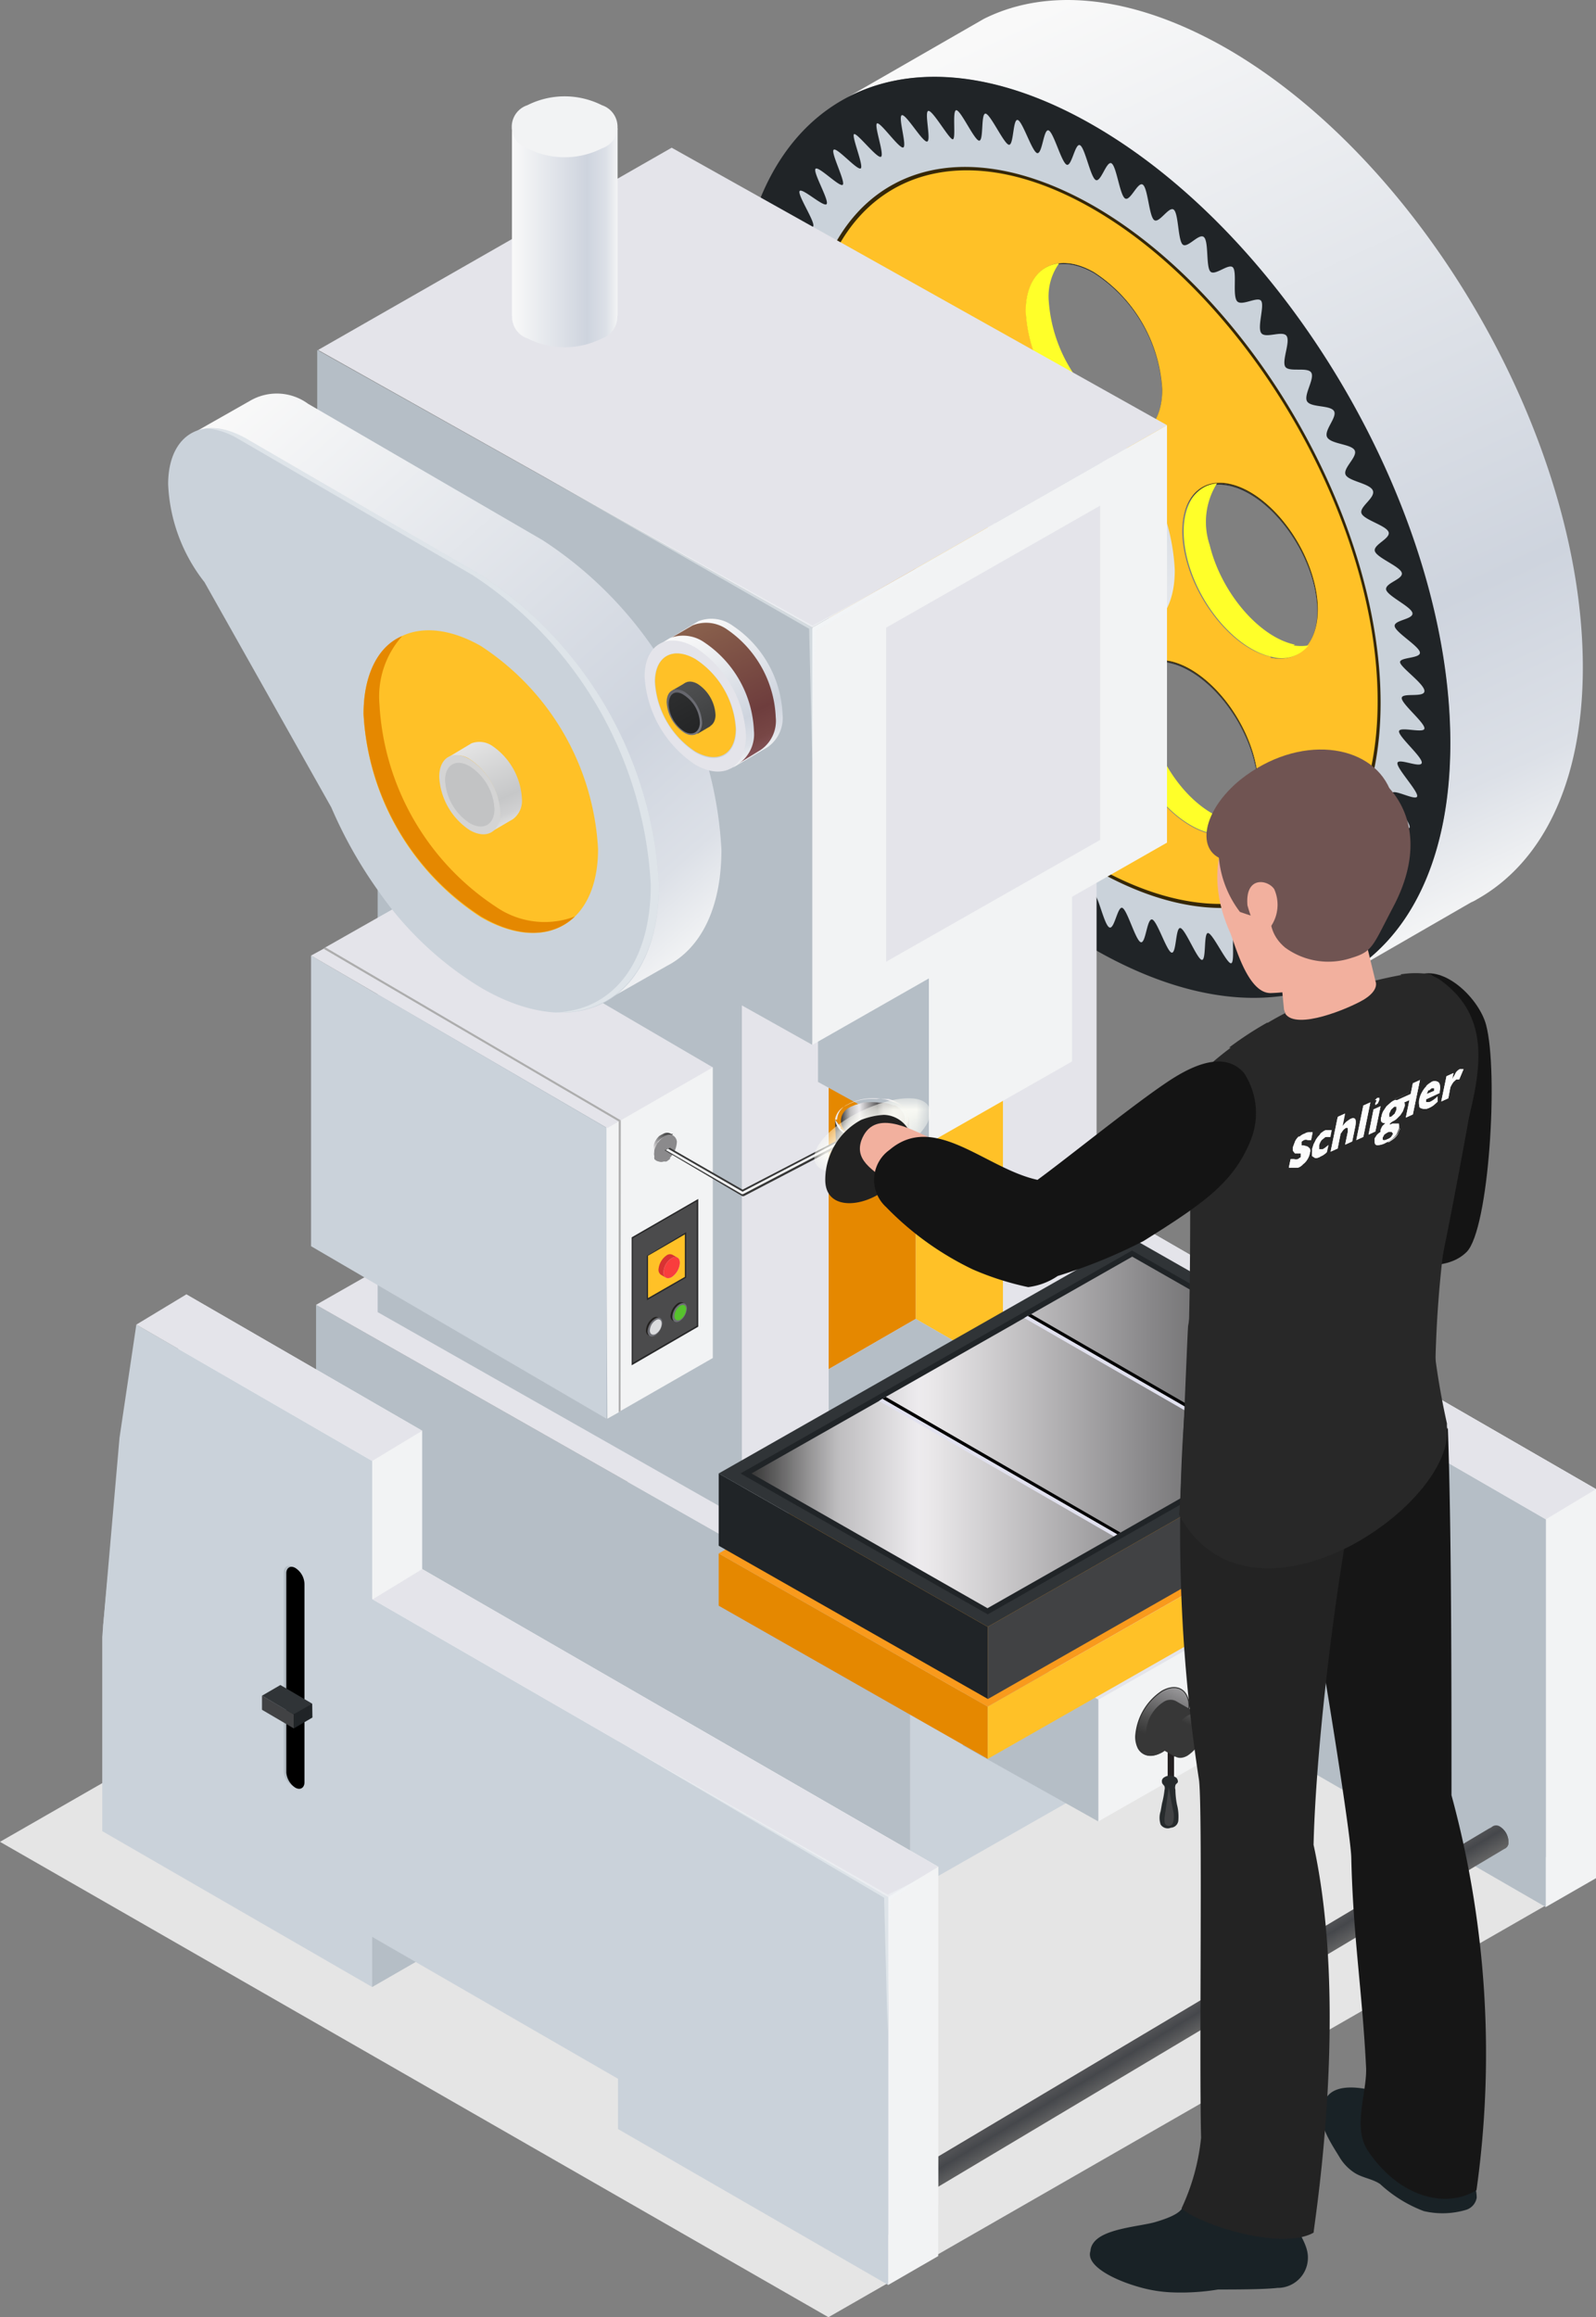
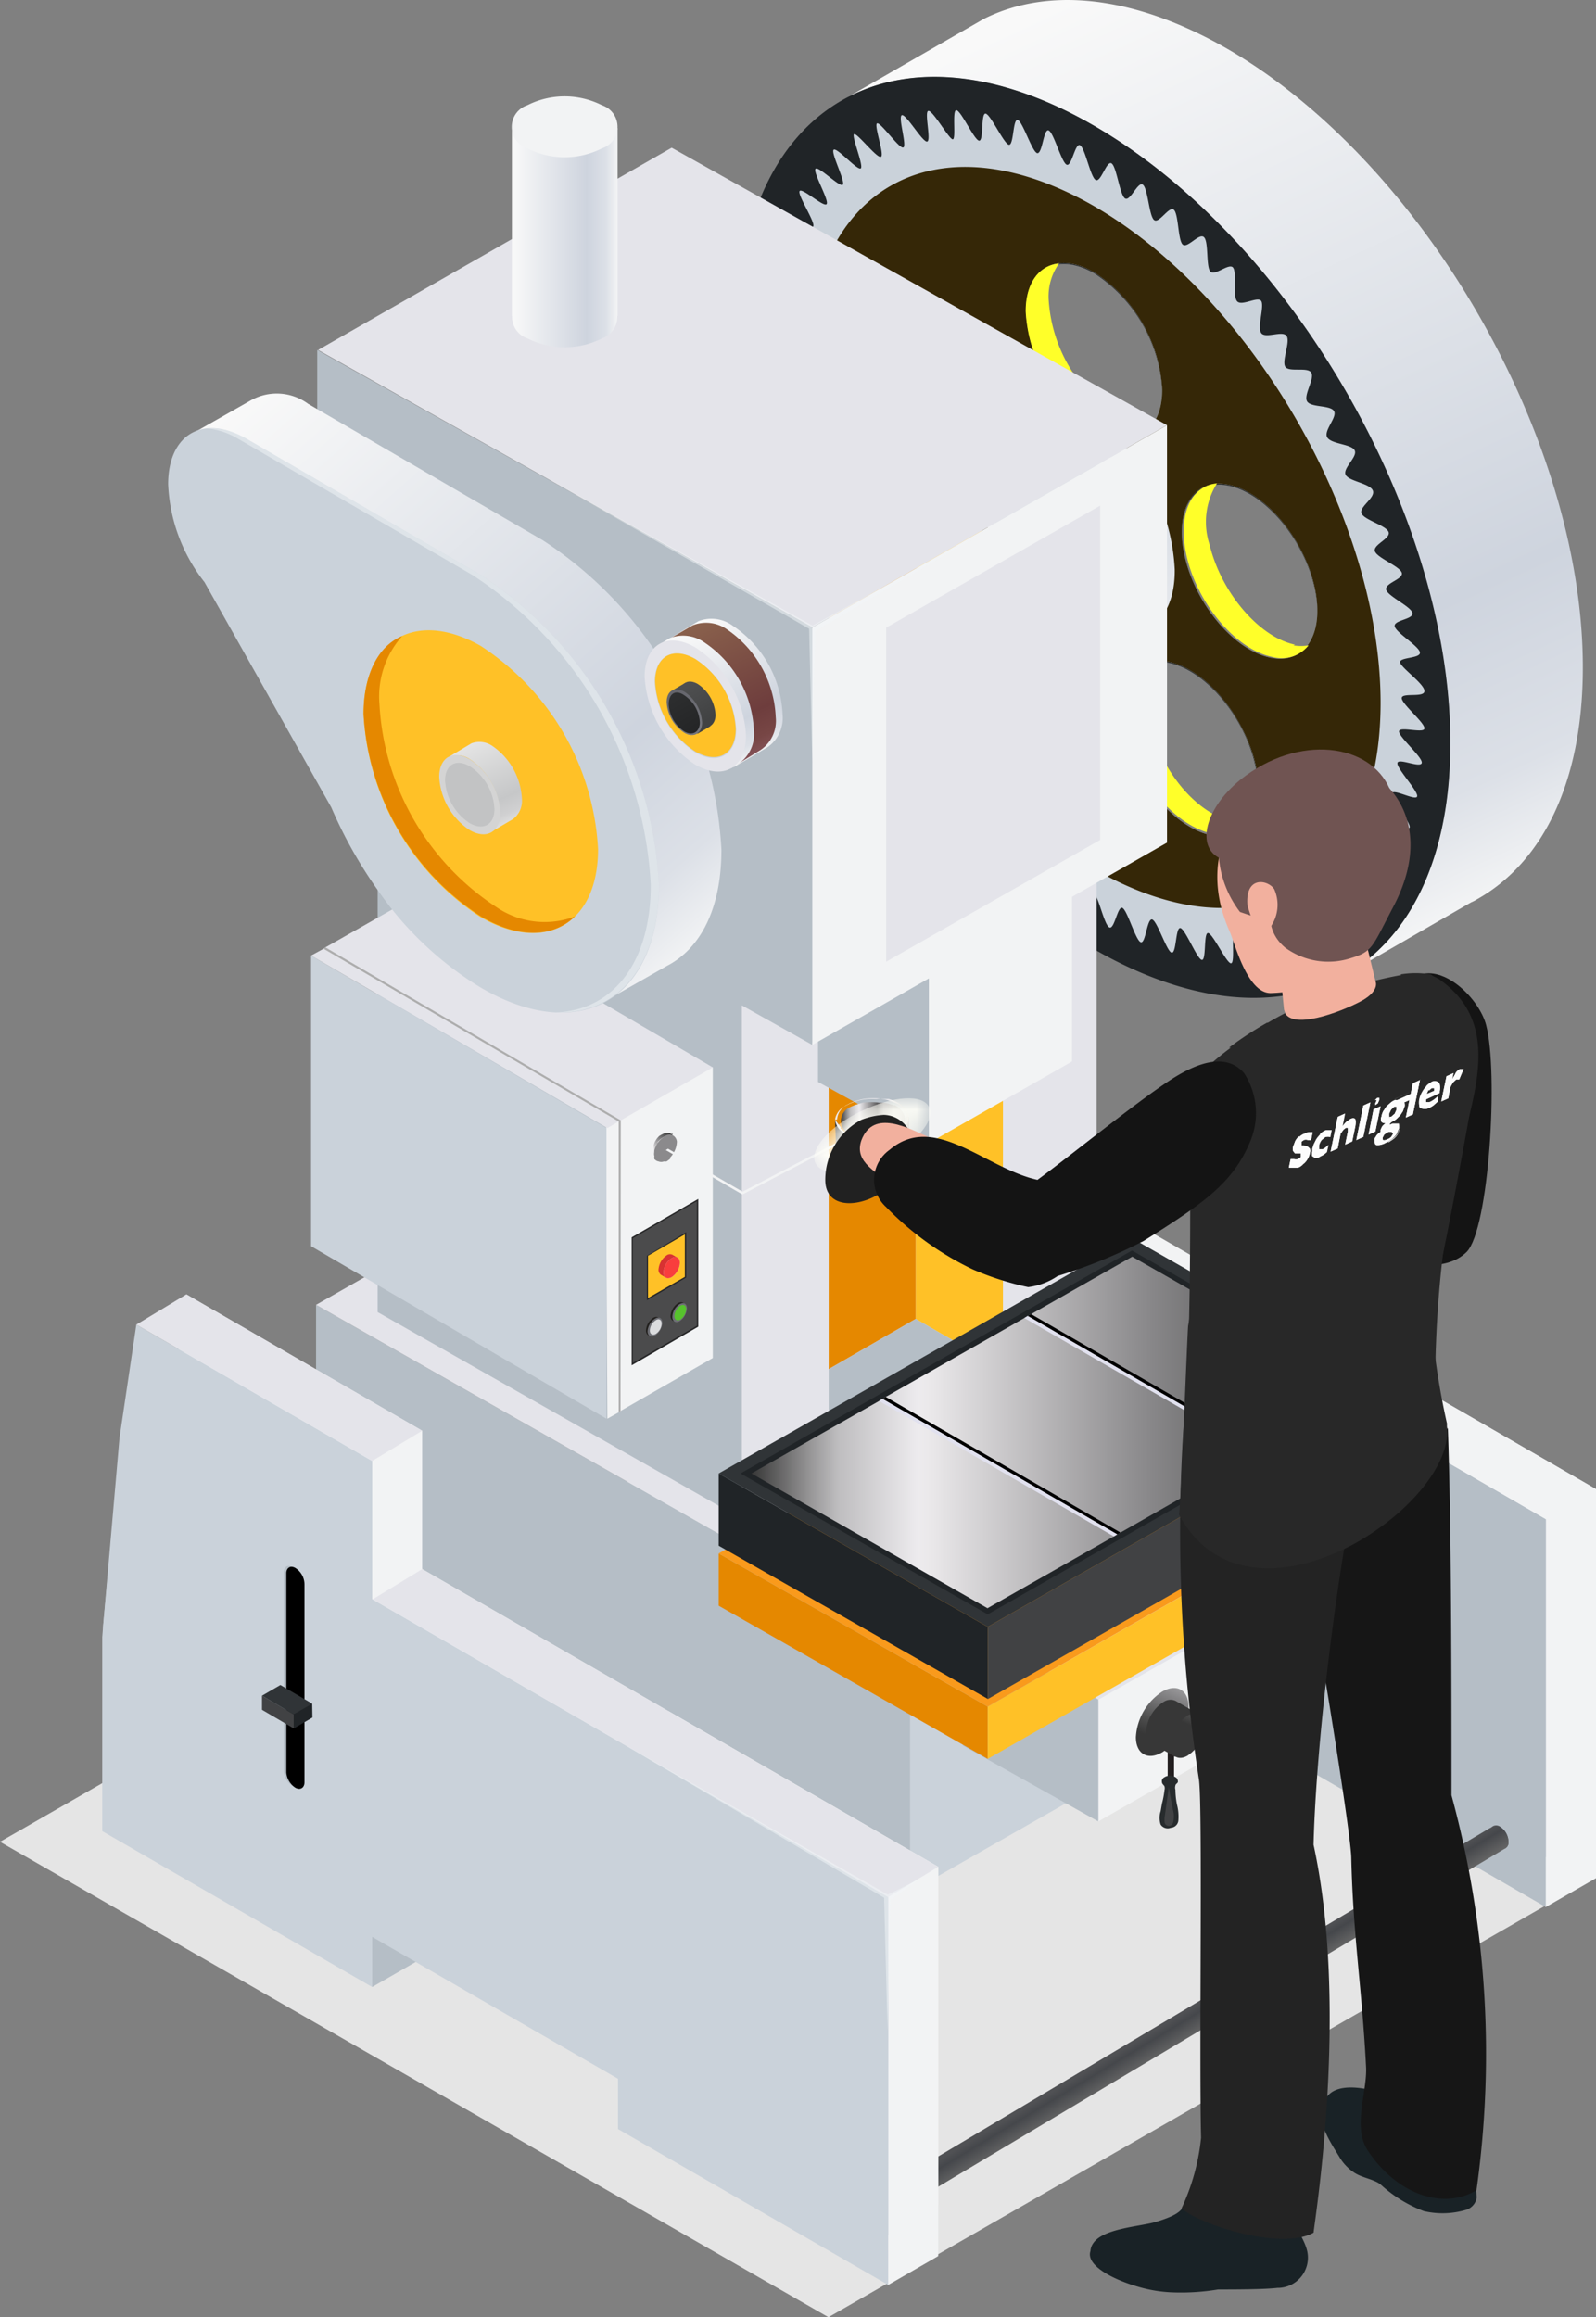
<svg xmlns="http://www.w3.org/2000/svg" xmlns:xlink="http://www.w3.org/1999/xlink" viewBox="0 0 70.24 101.97">
  <rect x="0" y="0" width="70.24" height="101.97" fill="#808080" stroke="none" />
  <defs>
    <radialGradient id="radial-gradient" cx="-2664.99" cy="345.28" r="2.15" gradientTransform="matrix(-1.15, 0.57, 0.24, 0.49, -3122.51, 1410.75)" gradientUnits="userSpaceOnUse">
      <stop offset="0.07" stop-color="#fff" />
      <stop offset="0.16" stop-color="#cfcfcf" />
      <stop offset="0.29" stop-color="#999" />
      <stop offset="0.41" stop-color="#6a6a6a" />
      <stop offset="0.53" stop-color="#444" />
      <stop offset="0.65" stop-color="#262626" />
      <stop offset="0.77" stop-color="#111" />
      <stop offset="0.88" stop-color="#040404" />
      <stop offset="0.99" />
    </radialGradient>
    <linearGradient id="linear-gradient" x1="47.04" y1="-0.07" x2="65.43" y2="39.59" gradientUnits="userSpaceOnUse">
      <stop offset="0" stop-color="#f9f9f9" />
      <stop offset="0.71" stop-color="#ced4de" />
      <stop offset="0.89" stop-color="#dce0e7" />
      <stop offset="1" stop-color="#f3f4f5" />
    </linearGradient>
    <linearGradient id="linear-gradient-2" x1="-541.19" y1="1033.31" x2="-529.77" y2="1033.31" gradientTransform="matrix(0.5, 0.87, 0.87, -0.5, -579.56, 1003.21)" gradientUnits="userSpaceOnUse">
      <stop offset="0" stop-color="#f9f9f9" />
      <stop offset="0.08" stop-color="#f4f5f6" />
      <stop offset="0.71" stop-color="#ced4de" />
      <stop offset="1" stop-color="#dce0e7" />
    </linearGradient>
    <linearGradient id="linear-gradient-3" x1="-541.2" y1="1033.49" x2="-529.79" y2="1033.49" gradientTransform="matrix(0.5, 0.87, 0.87, -0.5, -579.56, 1003.21)" gradientUnits="userSpaceOnUse">
      <stop offset="0" stop-color="#dce0e7" />
      <stop offset="0.29" stop-color="#ced4de" />
      <stop offset="0.89" stop-color="#e3e6eb" />
    </linearGradient>
    <linearGradient id="linear-gradient-4" x1="-199.09" y1="191.11" x2="-194.44" y2="191.11" gradientTransform="translate(221.62 -181.34)" xlink:href="#linear-gradient" />
    <linearGradient id="linear-gradient-5" x1="-199.09" y1="195.24" x2="-194.44" y2="195.24" gradientTransform="translate(221.62 -181.34)" xlink:href="#linear-gradient" />
    <linearGradient id="linear-gradient-6" x1="-1522.19" y1="153.69" x2="-1521.44" y2="153.69" gradientTransform="matrix(0.87, -0.5, 0, 1, 1347.8, -856.83)" gradientUnits="userSpaceOnUse">
      <stop offset="0.05" stop-color="#323541" />
      <stop offset="0.3" stop-color="#3d3f4a" />
      <stop offset="0.73" stop-color="#595b63" />
      <stop offset="1" stop-color="#6e6f75" />
    </linearGradient>
    <linearGradient id="linear-gradient-7" x1="-1523.44" y1="153.7" x2="-1522.69" y2="153.7" xlink:href="#linear-gradient-6" />
    <linearGradient id="linear-gradient-8" x1="10.49" y1="17.64" x2="31.35" y2="41.32" xlink:href="#linear-gradient" />
    <linearGradient id="linear-gradient-9" x1="20.81" y1="32.76" x2="22.42" y2="36.22" gradientUnits="userSpaceOnUse">
      <stop offset="0" stop-color="#e3e3e3" />
      <stop offset="0.71" stop-color="#c6c7c8" />
      <stop offset="0.89" stop-color="#d0d0d1" />
      <stop offset="1" stop-color="#dfdfdf" />
    </linearGradient>
    <linearGradient id="linear-gradient-10" x1="30.83" y1="27.41" x2="33.49" y2="33.14" xlink:href="#linear-gradient" />
    <linearGradient id="linear-gradient-11" x1="30.77" y1="27.48" x2="33.43" y2="33.21" gradientUnits="userSpaceOnUse">
      <stop offset="0" stop-color="#89604c" />
      <stop offset="0.71" stop-color="#6e3d3d" />
      <stop offset="0.89" stop-color="#774645" />
      <stop offset="1" stop-color="#855359" />
    </linearGradient>
    <linearGradient id="linear-gradient-12" x1="30.06" y1="27.93" x2="32.71" y2="33.66" xlink:href="#linear-gradient" />
    <linearGradient id="linear-gradient-13" x1="-2254.35" y1="1246.53" x2="-2252.14" y2="1246.53" gradientTransform="translate(-2175.69 -1296.88) rotate(-120)" gradientUnits="userSpaceOnUse">
      <stop offset="0.15" stop-color="#414243" />
      <stop offset="1" stop-color="#4f5051" />
    </linearGradient>
    <linearGradient id="linear-gradient-14" x1="-2254.35" y1="1246.85" x2="-2252.14" y2="1246.85" xlink:href="#linear-gradient-13" />
    <linearGradient id="linear-gradient-15" x1="-2254.35" y1="1246.17" x2="-2252.14" y2="1246.17" gradientTransform="translate(-2175.69 -1296.88) rotate(-120)" gradientUnits="userSpaceOnUse">
      <stop offset="0" stop-color="#75767d" />
      <stop offset="0.99" stop-color="#64646b" />
    </linearGradient>
    <linearGradient id="linear-gradient-16" x1="-2254.21" y1="1246.17" x2="-2252.27" y2="1246.17" gradientTransform="translate(-2175.69 -1296.88) rotate(-120)" gradientUnits="userSpaceOnUse">
      <stop offset="0" stop-color="#242526" />
      <stop offset="1" stop-color="#2d2e2f" />
    </linearGradient>
    <linearGradient id="linear-gradient-17" x1="-772.39" y1="-1335.85" x2="-770.96" y2="-1335.85" gradientTransform="matrix(0.5, -0.87, -0.87, -0.5, -741.96, -1285.81)" gradientUnits="userSpaceOnUse">
      <stop offset="0" stop-color="#373737" />
      <stop offset="0.09" stop-color="#929192" />
      <stop offset="0.14" stop-color="#bebdbf" />
      <stop offset="0.27" stop-color="#edebee" />
      <stop offset="0.29" stop-color="#eae8ea" />
      <stop offset="0.64" stop-color="#8a898b" />
      <stop offset="0.88" stop-color="#4e4e4e" />
      <stop offset="1" stop-color="#373737" />
    </linearGradient>
    <linearGradient id="linear-gradient-18" x1="-772.65" y1="-1335.6" x2="-770.5" y2="-1336.77" gradientTransform="matrix(0.5, -0.87, -0.87, -0.5, -741.96, -1285.81)" gradientUnits="userSpaceOnUse">
      <stop offset="0" stop-color="#8b8a8c" />
      <stop offset="0.38" stop-color="#979597" />
      <stop offset="0.47" stop-color="#5e5d5e" />
      <stop offset="0.73" stop-color="#edebee" />
      <stop offset="0.86" stop-color="#bebdbf" />
      <stop offset="0.91" stop-color="#929192" />
      <stop offset="1" stop-color="#373737" />
    </linearGradient>
    <linearGradient id="linear-gradient-19" x1="-769.17" y1="-1343.49" x2="-769.17" y2="-1336.13" gradientTransform="matrix(0.5, -0.87, -0.87, -0.5, -741.96, -1285.81)" gradientUnits="userSpaceOnUse">
      <stop offset="0" stop-color="#373737" />
      <stop offset="0.09" stop-color="#929192" />
      <stop offset="0.14" stop-color="#bebdbf" />
      <stop offset="0.27" stop-color="#a9a8a9" />
      <stop offset="1" stop-color="#373737" />
    </linearGradient>
    <linearGradient id="linear-gradient-20" x1="-2928.7" y1="-509.88" x2="-2925.44" y2="-509.88" gradientTransform="matrix(-1, 0.04, 0.04, 1, -2868.65, 663.4)" gradientUnits="userSpaceOnUse">
      <stop offset="0.14" stop-color="#bebdbf" />
      <stop offset="0.27" stop-color="#edebee" />
    </linearGradient>
    <linearGradient id="linear-gradient-21" x1="-2928.6" y1="-509.41" x2="-2925.53" y2="-509.41" gradientTransform="matrix(-1, 0.04, 0.04, 1, -2868.65, 663.4)" xlink:href="#linear-gradient-18" />
    <radialGradient id="radial-gradient-2" cx="-2927.03" cy="-508.29" r="0.46" gradientTransform="matrix(-1, 0.04, 0.04, 1, -2868.65, 663.4)" gradientUnits="userSpaceOnUse">
      <stop offset="0" stop-color="#fff" />
      <stop offset="0.45" stop-color="#fffefa" />
      <stop offset="0.95" stop-color="#fffbed" />
      <stop offset="1" stop-color="#fffbeb" />
    </radialGradient>
    <linearGradient id="linear-gradient-22" x1="-2928.7" y1="-508.12" x2="-2925.44" y2="-508.12" gradientTransform="matrix(-1, 0.04, 0.04, 1, -2868.65, 663.4)" xlink:href="#linear-gradient-17" />
    <linearGradient id="linear-gradient-23" x1="-2928.7" y1="-508.94" x2="-2925.44" y2="-508.94" xlink:href="#linear-gradient-20" />
    <mask id="mask" x="35.83" y="48.33" width="5.09" height="3.26" maskUnits="userSpaceOnUse">
      <path d="M35.89,51.19c-.29-.58.58-1.61,2-2.29s2.72-.77,3-.18-.58,1.61-2,2.29S36.18,51.78,35.89,51.19Z" style="fill:url(#radial-gradient)" />
    </mask>
    <linearGradient id="linear-gradient-24" x1="-513.5" y1="674.74" x2="-509.95" y2="670.08" gradientTransform="matrix(0.5, 0.87, 0.87, -0.5, -275.6, 855.87)" xlink:href="#linear-gradient-17" />
    <linearGradient id="linear-gradient-25" x1="-512.5" y1="674.2" x2="-511.29" y2="672.29" gradientTransform="matrix(0.5, 0.87, 0.87, -0.5, -275.6, 855.87)" gradientUnits="userSpaceOnUse">
      <stop offset="0" stop-color="#373737" />
      <stop offset="0.01" stop-color="#4e4e4e" />
      <stop offset="0.03" stop-color="#8a898b" />
      <stop offset="0.07" stop-color="#eae8ea" />
      <stop offset="0.07" stop-color="#edebee" />
      <stop offset="0.14" stop-color="#d6d4d7" />
      <stop offset="0.3" stop-color="#99989a" />
      <stop offset="0.52" stop-color="#3a3a3b" />
      <stop offset="0.59" stop-color="#1b1c1c" />
      <stop offset="0.78" stop-color="#8d8d8e" />
      <stop offset="0.86" stop-color="#bebdbf" />
      <stop offset="0.91" stop-color="#929192" />
      <stop offset="1" stop-color="#373737" />
    </linearGradient>
    <linearGradient id="linear-gradient-26" x1="-511.97" y1="674.81" x2="-509.64" y2="671.76" gradientTransform="matrix(0.5, 0.87, 0.87, -0.5, -275.6, 855.87)" xlink:href="#linear-gradient-17" />
    <linearGradient id="linear-gradient-27" x1="-513.56" y1="679.78" x2="-510.01" y2="675.12" gradientTransform="matrix(0.5, 0.87, 0.87, -0.5, -275.6, 855.87)" xlink:href="#linear-gradient-17" />
    <linearGradient id="linear-gradient-28" x1="-512.56" y1="679.24" x2="-511.34" y2="677.33" xlink:href="#linear-gradient-25" />
    <linearGradient id="linear-gradient-29" x1="-512.03" y1="679.85" x2="-509.7" y2="676.8" gradientTransform="matrix(0.5, 0.87, 0.87, -0.5, -275.6, 855.87)" xlink:href="#linear-gradient-17" />
    <linearGradient id="linear-gradient-30" x1="33.07" y1="63.04" x2="60.22" y2="63.04" gradientTransform="matrix(1, 0, 0, 1, 0, 0)" xlink:href="#linear-gradient-17" />
    <linearGradient id="linear-gradient-31" x1="-2098.39" y1="638.53" x2="-2097.25" y2="638.53" gradientTransform="translate(-1535.9 -1416.58) rotate(-120)" gradientUnits="userSpaceOnUse">
      <stop offset="0" stop-color="#666" />
      <stop offset="0.71" stop-color="#45474b" />
      <stop offset="1" stop-color="#505154" />
    </linearGradient>
    <linearGradient id="linear-gradient-32" x1="-2098.8" y1="608.5" x2="-2097.67" y2="608.5" gradientTransform="translate(-1535.9 -1416.58) rotate(-120)" gradientUnits="userSpaceOnUse">
      <stop offset="0" stop-color="#545557" />
      <stop offset="0.05" stop-color="#505254" />
      <stop offset="0.3" stop-color="#414447" />
      <stop offset="1" stop-color="#565759" />
    </linearGradient>
    <linearGradient id="linear-gradient-33" x1="-2098.8" y1="608.37" x2="-2097.67" y2="608.37" gradientTransform="translate(-1535.9 -1416.58) rotate(-120)" gradientUnits="userSpaceOnUse">
      <stop offset="0" stop-color="#4a4a4b" />
      <stop offset="1" stop-color="#626263" />
    </linearGradient>
    <linearGradient id="linear-gradient-34" x1="-2854.78" y1="89.05" x2="-2854.19" y2="88.07" gradientTransform="matrix(-1, 0, 0, 1, -2801.29, 0)" xlink:href="#linear-gradient-31" />
    <clipPath id="clip-path">
      <path d="M57.17,50a.72.72,0,0,0-.17.22l-.09.24a.34.34,0,0,0,0,.2l.08.1.15,0,.11,0,0,.08,0,.08-.13.09a.38.38,0,0,1-.17,0l-.15,0-.08.38h.17l.13,0,.09,0a.54.54,0,0,0,.24-.16.74.74,0,0,0,.2-.23.79.79,0,0,0,.1-.27.3.3,0,0,0,0-.19l-.1-.09-.18-.05-.09,0,0-.07,0-.09.1-.07a.26.26,0,0,1,.18,0l.14,0,.07-.35H57.6a.38.38,0,0,0-.18.06.76.76,0,0,0-.25.16" style="fill:#fcfcfc" />
    </clipPath>
    <clipPath id="clip-path-2">
-       <path d="M58.1,49.92a1.24,1.24,0,0,0-.18.22l-.11.22-.06.19v.15l0,.17.12.08a.31.31,0,0,0,.23-.05l.12-.06.1-.07.08-.07.07-.32-.16.13-.1.06h-.09l-.06,0V50.4a.61.61,0,0,1,.11-.23l.16-.13a.62.62,0,0,1,.22,0l.06-.31h-.11l-.15,0a.78.78,0,0,0-.26.17" style="fill:#fcfcfc" />
-     </clipPath>
+       </clipPath>
    <clipPath id="clip-path-3">
      <path d="M58.87,49.17l-.31,1.51.31-.14.13-.65.12-.17.11-.09.09,0v.16h0l-.12.58.31-.14.14-.68c.06-.3,0-.41-.22-.31l-.16.11a1,1,0,0,0-.18.21l.11-.56-.31.14" style="fill:#fcfcfc" />
    </clipPath>
    <clipPath id="clip-path-4">
      <polyline points="60 48.65 59.69 50.17 60 50.03 60.31 48.51 60 48.65" style="fill:#fcfcfc" />
    </clipPath>
    <clipPath id="clip-path-5">
      <path d="M60.45,48.82l-.22,1.11.3-.14.23-1.11-.31.14m.14-.4-.06.13v.08l0,0,0,0,.11-.08.06-.14v-.1h-.09l-.1.1" style="fill:#fcfcfc" />
    </clipPath>
    <clipPath id="clip-path-6">
      <path d="M60.85,50.06l.07-.13a1,1,0,0,1,.19-.12l.14,0,.06.08-.09.14a.54.54,0,0,1-.18.11c-.15.08-.21,0-.19,0m.29-.92,0,0V49l.08-.17.14-.13h.1l0,.13-.08.18-.15.13h-.08m.25-.74a.67.67,0,0,0-.2.12l-.18.16-.14.21a.68.68,0,0,0-.08.24.27.27,0,0,0,0,.24.2.2,0,0,0,.17.05l-.14.14-.07.15v.1l0,0a.61.61,0,0,0-.17.14l-.09.14,0,.1c0,.11,0,.17.08.2a.68.68,0,0,0,.38-.09,1.6,1.6,0,0,0,.32-.2.74.74,0,0,0,.19-.21l.1-.24c0-.11,0-.18,0-.21l-.13,0-.16,0-.12.05h0v0c0-.06.06-.1.14-.15a.57.57,0,0,0,.18-.12l.15-.15.11-.17.06-.17a.23.23,0,0,0,0-.22l.46-.2.06-.28-.84.38" style="fill:#fcfcfc" />
    </clipPath>
    <clipPath id="clip-path-7">
      <polyline points="62.18 47.67 61.87 49.18 62.18 49.04 62.49 47.53 62.18 47.67" style="fill:#fcfcfc" />
    </clipPath>
    <clipPath id="clip-path-8">
      <path d="M62.88,48l.13-.11h.11V48l-.33.14.08-.19m-.08-.17a1.08,1.08,0,0,0-.21.28,1,1,0,0,0-.12.32.61.61,0,0,0,0,.27c0,.07.05.12.12.13a.36.36,0,0,0,.25,0,1,1,0,0,0,.26-.14l.18-.16,0-.24a1.2,1.2,0,0,1-.37.26h-.14l0-.12.6-.28,0-.08a.66.66,0,0,0,0-.31.18.18,0,0,0-.12-.12.36.36,0,0,0-.2,0,1.1,1.1,0,0,0-.28.2" style="fill:#fcfcfc" />
    </clipPath>
    <clipPath id="clip-path-9">
      <path d="M64.05,47.25l-.14.24.06-.27-.31.14-.23,1.11.31-.14.09-.48a1.17,1.17,0,0,1,.14-.24l.12-.11.13,0,.19-.45-.08,0-.09,0a.53.53,0,0,0-.19.18" style="fill:#fcfcfc" />
    </clipPath>
  </defs>
  <g style="isolation:isolate">
    <g id="Calque_2" data-name="Calque 2">
      <g id="Calque_1-2" data-name="Calque 1">
        <polygon points="70.1 82.66 33.65 61.74 0 81.05 36.46 101.97 70.1 82.66" style="fill:#e5e5e5;mix-blend-mode:multiply" />
        <polygon points="21.12 84.71 16.38 87.44 16.38 83.45 21.12 80.72 21.12 84.71" style="fill:#b5bec6" />
        <polygon points="70.24 65.53 70.24 80.39 35.69 60.45 35.69 53.57 36.41 46 70.24 65.53" style="fill:#f2f3f4" />
        <polygon points="58.35 75.74 68.03 83.92 70.24 82.65 70.24 65.53 58.35 58.67 58.35 75.74" style="fill:#f2f3f4" />
        <polygon points="47.53 46.34 47.53 69.49 35.65 62.63 35.65 54.09 35.69 53.57 36.41 45.31 37.14 40.34 47.53 46.34" style="fill:#f2f3f4" />
        <polygon points="68.03 66.86 68.03 81.72 33.49 61.78 33.49 54.9 34.21 47.33 68.03 66.86" style="fill:#b5bec6" />
        <polygon points="56.15 77.06 68.03 83.92 68.03 66.86 56.15 59.99 56.15 77.06" style="fill:#b5bec6" />
        <polygon points="45.33 47.67 45.33 70.82 33.45 63.96 33.45 55.42 33.49 54.9 34.21 46.64 34.94 41.66 45.33 47.67" style="fill:#cad2da" />
        <polygon points="34.94 41.66 37.14 40.34 47.53 46.34 45.33 47.67 34.94 41.66" style="fill:#e4e4ea" />
-         <polygon points="45.35 53.76 47.53 52.42 70.24 65.53 68.03 66.86 45.35 53.76" style="fill:#e4e4ea" />
        <polygon points="40.05 72.27 41.71 78.91 40.05 83.27 13.91 68.42 13.91 57.42 40.05 72.27" style="fill:#b5bec6" />
        <path d="M33.72,46.13,13.91,57.42,40.05,72.27,59.87,61Z" style="fill:#e4e4ea" />
        <polygon points="59.87 60.98 40.05 72.27 40.05 83.26 59.87 71.97 59.87 60.98" style="fill:#cad2da" />
        <path d="M54,2.14C49.85-.24,46.1-.57,43.3.83h0l-6,3.45c2.81-1.47,6.62-1.18,10.82,1.25,8.67,5,15.7,17.18,15.7,27.18,0,4.82-1.63,8.26-4.28,10l5.2-3a1.74,1.74,0,0,0,.27-.14c2.88-1.62,4.65-5.15,4.65-10.19C69.67,19.31,62.64,7.14,54,2.14Z" style="fill:url(#linear-gradient)" />
        <path d="M48.13,5.52c-8.66-5-15.69-.94-15.69,9.06s7,22.18,15.69,27.18,15.7,1,15.7-9.06S56.8,10.52,48.13,5.52ZM41.48,24.63c1-1,2.84-.25,4.17,1.64s1.62,4.21.66,5.19-2.84.24-4.17-1.64S40.52,25.61,41.48,24.63ZM40.35,20c-1.56-1.49-2.42-3.93-1.91-5.44s2.19-1.53,3.76,0,2.42,3.93,1.91,5.44S41.92,21.46,40.35,20Zm4.8-6.26c0-1.89,1.34-2.67,3-1.72a6.6,6.6,0,0,1,3,5.16c0,1.91-1.34,2.68-3,1.72A6.6,6.6,0,0,1,45.15,13.7Zm5.47,15.44c1.33-.35,3.2,1.07,4.17,3.17s.67,4.07-.66,4.43-3.2-1.07-4.17-3.17S49.29,29.49,50.62,29.14Zm1.54-4.57c-.51-2.11.34-3.56,1.91-3.24s3.25,2.28,3.76,4.39-.35,3.54-1.92,3.22S52.67,26.66,52.16,24.57Z" style="fill:#202427" />
        <path d="M62.69,32.05c0-.26-1-1.07-1-1.33s1,0,1-.31-1-1-1.07-1.25.91-.17.87-.45-1.06-.87-1.11-1.15.85-.3.78-.59S61,26.2,61,25.92s.78-.44.69-.72-1.08-.65-1.18-.94.71-.56.6-.85-1.08-.53-1.19-.82.62-.68.5-1-1.07-.41-1.2-.7.54-.79.4-1.07-1-.27-1.2-.56.45-.9.29-1.17-1-.15-1.18-.42.34-1,.18-1.27-1,0-1.15-.27.24-1.1.06-1.35-.92.13-1.11-.12.14-1.17,0-1.41-.87.25-1.07,0,0-1.24-.17-1.47-.8.38-1,.17-.07-1.3-.28-1.51-.73.51-.94.32-.18-1.35-.39-1.53-.65.63-.87.45-.27-1.38-.49-1.55-.56.76-.79.6-.37-1.4-.59-1.54-.47.86-.7.73-.47-1.42-.69-1.53-.37,1-.6.85-.56-1.41-.78-1.5-.27,1-.49,1-.65-1.4-.87-1.46-.17,1.13-.39,1.09S43.58,5,43.37,5s-.07,1.21-.28,1.19-.8-1.33-1-1.34,0,1.28-.16,1.28-.87-1.27-1.07-1.25S41,6.2,40.8,6.23,39.87,5,39.69,5.07s.24,1.36.06,1.42-1-1.13-1.15-1.06.34,1.39.17,1.47-1-1-1.17-1,.43,1.41.28,1.51-1.05-.94-1.19-.82.53,1.41.4,1.54-1.08-.85-1.2-.7.61,1.39.49,1.55-1.09-.74-1.19-.57.7,1.37.6,1.55-1.09-.61-1.17-.42.76,1.32.69,1.52-1.09-.48-1.15-.27.84,1.27.79,1.49-1.07-.36-1.11-.12.9,1.21.87,1.45-1.05-.23-1.07,0,1,1.14,1,1.39-1-.09-1,.17,1,1.06,1,1.33-1,0-1,.3,1,1,1.07,1.25-.92.17-.87.45,1.06.87,1.11,1.16-.85.3-.79.58,1.08.77,1.15,1.06-.78.43-.7.72,1.09.65,1.18.93-.7.57-.6.86,1.09.52,1.19.81-.62.68-.49,1,1.07.4,1.2.69-.54.8-.4,1.07,1.05.28,1.19.56-.43.9-.28,1.18,1,.14,1.17.41-.34,1-.17,1.27,1,0,1.15.27-.25,1.09-.06,1.35.92-.12,1.11.12-.14,1.17.05,1.42.87-.26,1.07,0,0,1.24.16,1.46.8-.38,1-.16.07,1.29.28,1.5.72-.51.94-.31.17,1.34.39,1.53.65-.63.87-.46.27,1.38.49,1.55.56-.75.78-.6.38,1.4.6,1.54.47-.86.69-.73.47,1.41.7,1.53.37-1,.59-.85.57,1.41.79,1.5.27-1,.49-1,.65,1.4.87,1.46.17-1.13.39-1.08.73,1.36.94,1.4.07-1.21.28-1.18.8,1.31,1,1.33,0-1.28.17-1.27.87,1.26,1.07,1.25-.14-1.33,0-1.36.92,1.21,1.11,1.16-.24-1.36-.06-1.42,1,1.13,1.15,1.06-.34-1.38-.18-1.47,1,1,1.18.95-.43-1.4-.29-1.51,1.06.94,1.2.82-.52-1.4-.4-1.53,1.08.84,1.2.69-.61-1.38-.5-1.55,1.09.74,1.19.57-.69-1.37-.6-1.54,1.1.61,1.18.42-.77-1.33-.69-1.53,1.09.49,1.14.28-.84-1.28-.78-1.5,1.07.36,1.11.13-.9-1.22-.87-1.46,1,.23,1.07,0-1-1.14-1-1.39S62.69,32.3,62.69,32.05ZM42.2,14.48c1.56,1.48,2.42,3.93,1.91,5.44s-2.19,1.54-3.76,0S37.93,16,38.44,14.52,40.63,13,42.2,14.48Zm-.72,10.15c1-1,2.84-.25,4.17,1.64s1.62,4.21.66,5.19-2.84.24-4.17-1.64S40.52,25.61,41.48,24.63ZM45.15,13.7c0-1.89,1.34-2.67,3-1.72a6.6,6.6,0,0,1,3,5.16c0,1.91-1.34,2.68-3,1.72A6.6,6.6,0,0,1,45.15,13.7Zm9.64,18.61c1,2.1.67,4.07-.66,4.43s-3.2-1.07-4.17-3.17-.67-4.08.66-4.43S53.82,30.21,54.79,32.31Zm-2.63-7.74c-.51-2.11.34-3.56,1.91-3.24s3.25,2.28,3.76,4.39-.35,3.54-1.92,3.22S52.67,26.66,52.16,24.57Z" style="fill:#cad2da" />
        <path d="M48.13,9.06c-7-4-12.63-.77-12.63,7.29S41.16,34.2,48.13,38.23s12.63.76,12.63-7.3S55.11,13.08,48.13,9.06Zm-9.69,5.46C39,13,40.63,13,42.2,14.48s2.42,3.93,1.91,5.44-2.19,1.54-3.76,0S37.93,16,38.44,14.52Zm7.87,16.94c-1,1-2.84.24-4.17-1.64s-1.62-4.21-.66-5.19,2.84-.25,4.17,1.64S47.27,30.48,46.31,31.46ZM45.15,13.7c0-1.89,1.34-2.67,3-1.72a6.6,6.6,0,0,1,3,5.16c0,1.91-1.34,2.68-3,1.72A6.6,6.6,0,0,1,45.15,13.7Zm9.64,18.61c1,2.1.67,4.07-.66,4.43s-3.2-1.07-4.17-3.17-.67-4.08.66-4.43S53.82,30.21,54.79,32.31Zm-2.63-7.74c-.51-2.11.34-3.56,1.91-3.24s3.25,2.28,3.76,4.39-.35,3.54-1.92,3.22S52.67,26.66,52.16,24.57Z" style="fill:#352707" />
-         <path d="M48.13,9.21c-6.9-4-12.49-.76-12.49,7.22s5.59,17.65,12.49,21.64,12.5.75,12.5-7.22S55,13.19,48.13,9.21Zm-9.69,5.31C39,13,40.63,13,42.2,14.48s2.42,3.93,1.91,5.44-2.19,1.54-3.76,0S37.93,16,38.44,14.52Zm7.87,16.94c-1,1-2.84.24-4.17-1.64s-1.62-4.21-.66-5.19,2.84-.25,4.17,1.64S47.27,30.48,46.31,31.46ZM45.15,13.7c0-1.89,1.34-2.67,3-1.72a6.6,6.6,0,0,1,3,5.16c0,1.91-1.34,2.68-3,1.72A6.6,6.6,0,0,1,45.15,13.7Zm9,23c-1.34.34-3.2-1.07-4.17-3.17s-.67-4.08.66-4.43,3.2,1.07,4.17,3.17S55.46,36.38,54.13,36.74Zm1.78-7.8c-1.56-.31-3.24-2.28-3.75-4.37s.34-3.56,1.91-3.24,3.25,2.28,3.76,4.39S57.48,29.26,55.91,28.94Z" style="fill:#ffc127" />
-         <path d="M41.36,19.42c-1.57-1.5-2.43-3.93-1.91-5.45a1.6,1.6,0,0,1,.32-.59,1.53,1.53,0,0,0-1.33,1.14c-.51,1.51.35,3.95,1.91,5.44,1.33,1.26,2.74,1.45,3.44.55A3.24,3.24,0,0,1,41.36,19.42Zm1.79,9.85c-1.28-1.81-1.61-4-.76-5.07a1.39,1.39,0,0,0-.91.43c-1,1-.67,3.3.66,5.19s3.2,2.62,4.17,1.64a1.47,1.47,0,0,0,.1-.13C45.42,31.44,44.13,30.67,43.15,29.27Zm6-10.95a6.6,6.6,0,0,1-3-5.16,2.49,2.49,0,0,1,.46-1.57c-.88.09-1.47.86-1.47,2.11a6.58,6.58,0,0,0,3,5.16c1.07.62,2,.52,2.53-.14A2.54,2.54,0,0,1,49.14,18.32ZM51,33c-.74-1.61-.74-3.14-.11-3.93l-.24,0c-1.33.35-1.63,2.33-.66,4.43s2.83,3.51,4.17,3.17a1.4,1.4,0,0,0,.76-.51C53.58,36.37,51.87,35,51,33Zm6-4.63c-1.57-.32-3.25-2.28-3.76-4.38a3.2,3.2,0,0,1,.32-2.72c-1.18.11-1.76,1.44-1.32,3.27.5,2.09,2.19,4.06,3.76,4.37a1.52,1.52,0,0,0,1.59-.51A2,2,0,0,1,56.92,28.4Z" style="fill:#ffff29" />
+         <path d="M41.36,19.42c-1.57-1.5-2.43-3.93-1.91-5.45a1.6,1.6,0,0,1,.32-.59,1.53,1.53,0,0,0-1.33,1.14c-.51,1.51.35,3.95,1.91,5.44,1.33,1.26,2.74,1.45,3.44.55A3.24,3.24,0,0,1,41.36,19.42Zm1.79,9.85c-1.28-1.81-1.61-4-.76-5.07a1.39,1.39,0,0,0-.91.43c-1,1-.67,3.3.66,5.19s3.2,2.62,4.17,1.64a1.47,1.47,0,0,0,.1-.13C45.42,31.44,44.13,30.67,43.15,29.27Zm6-10.95a6.6,6.6,0,0,1-3-5.16,2.49,2.49,0,0,1,.46-1.57c-.88.09-1.47.86-1.47,2.11a6.58,6.58,0,0,0,3,5.16c1.07.62,2,.52,2.53-.14A2.54,2.54,0,0,1,49.14,18.32M51,33c-.74-1.61-.74-3.14-.11-3.93l-.24,0c-1.33.35-1.63,2.33-.66,4.43s2.83,3.51,4.17,3.17a1.4,1.4,0,0,0,.76-.51C53.58,36.37,51.87,35,51,33Zm6-4.63c-1.57-.32-3.25-2.28-3.76-4.38a3.2,3.2,0,0,1,.32-2.72c-1.18.11-1.76,1.44-1.32,3.27.5,2.09,2.19,4.06,3.76,4.37a1.52,1.52,0,0,0,1.59-.51A2,2,0,0,1,56.92,28.4Z" style="fill:#ffff29" />
        <polygon points="32.65 44.07 16.62 34.97 16.62 57.74 32.65 66.84 33.96 49.3 32.65 44.07" style="fill:#b5bec6" />
        <polygon points="48.26 35.17 32.65 44.07 32.65 66.83 48.26 57.94 48.26 35.17" style="fill:#e4e4ea" />
        <polygon points="44.14 60.25 40.3 58.04 40.3 21.69 44.14 23.9 44.14 60.25" style="fill:#ffc127" />
        <polygon points="36.47 60.25 40.3 58.04 40.3 21.69 36.47 23.9 36.47 60.25" style="fill:#e58800" />
        <polygon points="36.47 60.25 36.47 64.66 44.14 60.25 40.3 58.04 36.47 60.25" style="fill:#b5bec6" />
        <polygon points="45.11 17.64 50.81 27.52 50 28.01 44.29 18.13 45.11 17.64" style="fill:url(#linear-gradient-2)" />
        <path d="M47.7,27.38a8.9,8.9,0,0,1-4-7c0-2.57,1.8-3.61,4-2.32a8.93,8.93,0,0,1,4,7C51.73,27.62,49.92,28.66,47.7,27.38Z" style="fill:url(#linear-gradient-3)" />
        <path d="M47,27.81a9,9,0,0,1-4-7c0-2.57,1.81-3.61,4-2.33a8.93,8.93,0,0,1,4,7C51.05,28.05,49.25,29.09,47,27.81Z" style="fill:#e6e6e8" />
        <path d="M47,27.24a7.85,7.85,0,0,1-3.55-6.14c0-2.27,1.59-3.18,3.55-2.05a7.91,7.91,0,0,1,3.55,6.14C50.56,27.46,49,28.37,47,27.24Z" style="fill:#cad2da" />
        <polygon points="35.75 27.61 37.06 32.84 35.75 45.98 13.96 33.77 13.96 15.4 35.75 27.61" style="fill:#b5bec6" />
        <path d="M29.56,6.5,14,15.4,35.75,27.61l15.61-8.9Z" style="fill:#e4e4ea" />
        <polygon points="40.88 42.89 41.41 45 40.88 50.3 36 47.61 36 40.2 40.88 42.89" style="fill:#b5bec6" />
        <path d="M42.3,36.6,36,40.19l4.88,2.7,6.3-3.59Z" style="fill:#e4e4ea" />
        <polygon points="47.18 39.3 40.88 42.89 40.88 50.3 47.18 46.71 47.18 39.3" style="fill:#f2f3f4" />
        <polygon points="51.36 18.71 35.75 27.61 35.75 45.98 51.36 37.08 51.36 18.71" style="fill:#f2f3f4" />
        <polygon points="48.42 22.25 39 27.62 39 42.32 48.42 36.96 48.42 22.25" style="fill:#e4e4ea" />
        <rect x="22.53" y="5.64" width="4.65" height="8.26" style="fill:url(#linear-gradient-4)" />
        <path d="M26.49,13a3.61,3.61,0,0,0-3.28,0,1,1,0,0,0,0,1.89,3.66,3.66,0,0,0,3.29,0A1,1,0,0,0,26.49,13Z" style="fill:url(#linear-gradient-5)" />
        <path d="M26.49,4.63a3.64,3.64,0,0,0-3.28,0,1,1,0,0,0,0,1.9,3.64,3.64,0,0,0,3.28,0A1,1,0,0,0,26.49,4.63Z" style="fill:#f2f3f4" />
        <path d="M26.3,4.74a3.2,3.2,0,0,0-2.89,0,.88.88,0,0,0,0,1.67,3.22,3.22,0,0,0,2.9,0A.88.88,0,0,0,26.3,4.74Z" style="fill:#f2f3f4" />
        <polygon points="31.37 46.97 31.37 59.76 27.31 62.09 27.23 62.15 26.73 62.43 26.66 49.64 27.23 49.09 27.31 49.01 29.91 46.5 31.37 46.97" style="fill:#f2f3f4" />
        <path d="M13.69,54.84l13,7.59V49.64l-13-7.59Z" style="fill:#cad2da" />
        <polygon points="31.37 46.97 27.32 49.3 27.23 49.35 26.73 49.64 13.69 42.05 14.24 41.75 14.32 41.69 18.39 39.38 31.37 46.97" style="fill:#e4e4ea" />
        <polygon points="27.8 54.45 30.73 52.76 30.73 58.38 27.8 60.08 27.8 54.45" style="fill:#272728" />
        <polygon points="30.67 58.34 27.85 59.97 27.85 54.49 30.67 52.86 30.67 58.34" style="fill:#4b4b4c" />
        <path d="M30.16,57.54a.71.71,0,0,1-.33.56c-.17.1-.32,0-.32-.19a.76.76,0,0,1,.32-.56C30,57.25,30.16,57.33,30.16,57.54Z" style="fill:#22201e" />
        <path d="M30.23,57.57a.73.73,0,0,1-.32.57c-.18.1-.32,0-.32-.19a.7.7,0,0,1,.32-.56C30.09,57.29,30.23,57.37,30.23,57.57Z" style="fill:url(#linear-gradient-6)" />
        <path d="M30.2,57.61a.61.61,0,0,1-.26.46c-.15.08-.26,0-.26-.16a.58.58,0,0,1,.26-.45C30.08,57.38,30.2,57.44,30.2,57.61Z" style="fill:#57c22d" />
        <path d="M29.07,58.18a.73.73,0,0,1-.32.56c-.17.1-.32,0-.32-.19a.72.72,0,0,1,.32-.56C28.93,57.89,29.07,58,29.07,58.18Z" style="fill:#22201e" />
        <path d="M29.15,58.21a.72.72,0,0,1-.32.56c-.18.11-.33,0-.33-.18a.71.71,0,0,1,.33-.56C29,57.92,29.15,58,29.15,58.21Z" style="fill:url(#linear-gradient-7)" />
        <path d="M29.12,58.25a.57.57,0,0,1-.26.45c-.15.08-.26,0-.26-.15a.56.56,0,0,1,.26-.45C29,58,29.12,58.08,29.12,58.25Z" style="fill:#dbdcde" />
        <polygon points="28.47 55.26 30.2 54.22 30.2 56.22 28.47 57.22 28.47 55.26" style="fill:#272728" />
        <polygon points="30.14 56.19 28.52 57.12 28.52 55.26 30.14 54.32 30.14 56.19" style="fill:#ffc127" />
        <path d="M29.6,55.22l.21.12-.11.2a.87.87,0,0,1-.28.49l-.12.19-.21-.12h0a.27.27,0,0,1-.11-.23.84.84,0,0,1,.36-.63A.25.25,0,0,1,29.6,55.22Z" style="fill:#d83232" />
        <path d="M29.92,55.57c0-.23-.16-.32-.36-.2a.78.78,0,0,0-.36.62c0,.23.16.32.36.21A.81.81,0,0,0,29.92,55.57Z" style="fill:#d9d4d6" />
        <path d="M29.92,55.57c0-.23-.16-.32-.36-.2a.78.78,0,0,0-.36.62c0,.23.16.32.36.21A.81.81,0,0,0,29.92,55.57Z" style="fill:#f93d3d" />
        <path d="M31.75,37.39a17.35,17.35,0,0,0-7.87-13.62l-10.32-6A2.33,2.33,0,0,0,11,17.64h0L8.41,19.11l1.71.74a7.51,7.51,0,0,0,1.59,4.22h0L17.29,34a18.89,18.89,0,0,0,2.08,3.69v0h0a15,15,0,0,0,4.5,4.24,7.51,7.51,0,0,0,3,1l-.2,1.1,2.69-1.53h0C30.82,41.74,31.75,40,31.75,37.39Z" style="fill:url(#linear-gradient-8)" />
        <path d="M21.17,25.31l-10.32-6c-1.91-1.1-3.45-.2-3.45,2A7.48,7.48,0,0,0,9,25.62H9l5.58,9.91a19.73,19.73,0,0,0,2.08,3.69l0,0h0a14.91,14.91,0,0,0,4.5,4.24C25.51,46,29,44,29,38.94A17.4,17.4,0,0,0,21.17,25.31Z" style="fill:#cad2da" />
        <path d="M29,38.94c0,3.64-1.86,5.72-4.55,5.61,2.49-.08,4.19-2.14,4.19-5.61A17.38,17.38,0,0,0,20.8,25.31l-10.32-6a3.3,3.3,0,0,0-1.38-.46,3,3,0,0,1,1.75.46l10.32,6A17.4,17.4,0,0,1,29,38.94Z" style="fill:#f2f6f9;opacity:0.5;mix-blend-mode:overlay" />
        <path d="M26.32,37.37c0,3.28-2.31,4.62-5.15,3A11.36,11.36,0,0,1,16,31.42c0-3.28,2.3-4.61,5.15-3A11.38,11.38,0,0,1,26.32,37.37Z" style="fill:#ffc127" />
        <path d="M25.3,40.33c-.94.91-2.44,1-4.13,0A11.37,11.37,0,0,1,16,31.42c0-1.75.65-3,1.7-3.43a4,4,0,0,0-1,3,11.42,11.42,0,0,0,5.15,8.93A3.76,3.76,0,0,0,25.3,40.33Z" style="fill:#e58800" />
        <path d="M21.66,32.82a1,1,0,0,0-.91-.11h0l-1,.6a1,1,0,0,1,.93.1A3,3,0,0,1,22,35.75a1,1,0,0,1-.37.85l.94-.55h0a1,1,0,0,0,.4-.88A3,3,0,0,0,21.66,32.82Z" style="fill:url(#linear-gradient-9)" />
        <path d="M20.67,33.41c-.74-.43-1.34-.08-1.34.78a3,3,0,0,0,1.34,2.34c.75.43,1.35.08,1.35-.78A3,3,0,0,0,20.67,33.41Z" style="fill:#d4d4d4" />
        <path d="M20.67,33.72c-.6-.35-1.08-.07-1.08.62a2.39,2.39,0,0,0,1.08,1.88c.6.35,1.09.07,1.09-.62A2.38,2.38,0,0,0,20.67,33.72Z" style="fill:#c2c3c4" />
        <path d="M20.67,33.73c-.59-.34-1.07-.07-1.07.62a2.38,2.38,0,0,0,1.07,1.86c.6.34,1.08.06,1.08-.62A2.35,2.35,0,0,0,20.67,33.73Z" style="fill:#c2c3c4" />
        <path d="M32.24,27.53a1.58,1.58,0,0,0-1.51-.19h0l-1.65,1a1.58,1.58,0,0,1,1.53.17,4.94,4.94,0,0,1,2.23,3.87,1.6,1.6,0,0,1-.6,1.41l1.54-.91,0,0a1.57,1.57,0,0,0,.66-1.45A4.93,4.93,0,0,0,32.24,27.53Z" style="fill:url(#linear-gradient-10)" />
        <path d="M32,27.7a1.6,1.6,0,0,0-1.52-.18h0l-1.13.66c0,.07,0,.14,0,.2a1.94,1.94,0,0,1,1,.29,4.93,4.93,0,0,1,2.23,3.87,2,2,0,0,1-.26,1l.12.1L33.48,33l0,0a1.55,1.55,0,0,0,.66-1.44A4.93,4.93,0,0,0,32,27.7Z" style="fill:url(#linear-gradient-11)" />
        <path d="M31.53,33.6l.33.11.31.1.35-.21,0,0a1.58,1.58,0,0,0,.66-1.45A4.93,4.93,0,0,0,31,28.27a1.63,1.63,0,0,0-1.52-.19h0l-.49.3a5.3,5.3,0,0,1,0,.69,2.39,2.39,0,0,1,.37.17,4.93,4.93,0,0,1,2.23,3.86A2.57,2.57,0,0,1,31.53,33.6Z" style="fill:url(#linear-gradient-12)" />
        <path d="M30.6,28.49c-1.23-.71-2.23-.13-2.23,1.29a5,5,0,0,0,2.23,3.87c1.24.71,2.23.13,2.23-1.29A4.94,4.94,0,0,0,30.6,28.49Z" style="fill:#e4e4ea" />
        <path d="M30.6,29c-1-.57-1.79-.11-1.79,1a4,4,0,0,0,1.79,3.11c1,.58,1.8.11,1.8-1A3.94,3.94,0,0,0,30.6,29Z" style="fill:#cad2da" />
        <path d="M30.6,29c-1-.57-1.77-.11-1.77,1a3.92,3.92,0,0,0,1.77,3.07c1,.57,1.78.11,1.78-1A3.93,3.93,0,0,0,30.6,29Z" style="fill:#ffc127" />
        <polygon points="31.26 31.96 30.16 30.05 29.59 30.38 30.7 32.29 31.26 31.96" style="fill:url(#linear-gradient-13)" />
        <path d="M29.93,30.55a1.74,1.74,0,0,0,.78,1.36c.43.25.78,0,.78-.45a1.74,1.74,0,0,0-.78-1.36C30.28,29.85,29.93,30.06,29.93,30.55Z" style="fill:url(#linear-gradient-14)" />
        <path d="M29.34,30.9a1.72,1.72,0,0,0,.78,1.35c.43.25.78,0,.78-.45a1.74,1.74,0,0,0-.78-1.36C29.68,30.2,29.34,30.4,29.34,30.9Z" style="fill:url(#linear-gradient-15)" />
        <path d="M29.43,31a1.52,1.52,0,0,0,.69,1.19c.38.22.68,0,.68-.4a1.52,1.52,0,0,0-.68-1.19C29.74,30.33,29.43,30.51,29.43,31Z" style="fill:url(#linear-gradient-16)" />
        <path d="M29.62,49.9l-.08,0a.34.34,0,0,0-.36,0A1.09,1.09,0,0,0,29,50l-.08.09,0,0a.05.05,0,0,0,0,0,1.4,1.4,0,0,0-.1.16.88.88,0,0,0-.05.15l0,.07a1.23,1.23,0,0,0,0,.19.5.5,0,0,0,0,.12.27.27,0,0,0,.13.2l.09.05h0A.28.28,0,0,1,28.8,51a.51.51,0,0,1,0-.13.57.57,0,0,1,0-.18.19.19,0,0,1,0-.08.58.58,0,0,1,.05-.14,1,1,0,0,1,.1-.17l0,0,0-.05.08-.08a.7.7,0,0,1,.17-.13.34.34,0,0,1,.33-.05Z" style="fill:url(#linear-gradient-17)" />
        <path d="M29.79,50.24a1.07,1.07,0,0,1-.2.58.63.63,0,0,1-.1.12l0,.06-.15.11a.31.31,0,0,1-.12,0,.33.33,0,0,1-.24,0l0,0A.28.28,0,0,1,28.8,51a.51.51,0,0,1,0-.13.57.57,0,0,1,0-.18.19.19,0,0,1,0-.08.58.58,0,0,1,.05-.14,1,1,0,0,1,.41-.47.34.34,0,0,1,.33-.05h0A.36.36,0,0,1,29.79,50.24Z" style="fill:url(#linear-gradient-18)" />
-         <path d="M29.48,50.51l3.2,1.84L38,49.59l.27.16-5.5,2.87a.12.12,0,0,1-.13,0l-3.39-2Z" style="fill:url(#linear-gradient-19)" />
        <path d="M29.4,50.55l3.28,1.89,5.37-2.8.11.06L32.7,52.55h-.05L29.3,50.61Z" style="fill:#f2f3f4" />
        <path d="M36.75,49.27h.09a.78.78,0,0,1,.43-.65,2.41,2.41,0,0,1,2.17-.07.75.75,0,0,1,.47.61H40a.63.63,0,0,0-.26-.48,1.24,1.24,0,0,0-.24-.17,2.26,2.26,0,0,0-.39-.15l-.18,0a1.34,1.34,0,0,0-.35,0,2.43,2.43,0,0,0-1.38.31A.8.8,0,0,0,36.75,49.27Z" style="fill:url(#linear-gradient-20)" />
        <path d="M37.31,49.87h0l.22.09.12,0a2,2,0,0,0,.35.07,2.42,2.42,0,0,0,.71,0l.18,0a2,2,0,0,0,.43-.14l0,0,.07,0,0,0c.59-.37.57-.93,0-1.25l0,0-.07,0,0,0a2.2,2.2,0,0,0-.44-.12l-.19,0a3.29,3.29,0,0,0-.7,0l-.35.1-.12.05a1.24,1.24,0,0,0-.2.1h0A.65.65,0,0,0,37.31,49.87Z" style="fill:url(#linear-gradient-21)" />
        <path d="M37.91,50.36a.47.47,0,0,0,.93,0,.46.46,0,0,0-.48-.44A.47.47,0,0,0,37.91,50.36Z" style="fill:url(#radial-gradient-2)" />
        <path d="M36.75,49.27l.06,1.64a.66.66,0,0,0,.1.32.91.91,0,0,0,.32.29l.06,0,0,0,.07,0,.21.08a1.88,1.88,0,0,0,.47.1,2.36,2.36,0,0,0,.65,0h.09l.07,0a.41.41,0,0,0,.16,0h.08l.12,0a1.88,1.88,0,0,0,.38-.18,1,1,0,0,0,.2-.15l0,0a.66.66,0,0,0,.22-.51L40,49.15h-.09v.08s0,.06,0,.09,0,0,0,0h0l0,0,0,0h0l0,0a1.06,1.06,0,0,1-.34.32l-.13.07,0,0A1.81,1.81,0,0,1,39,50l-.07,0-.22,0h-.52l-.15,0-.12,0h-.06l-.12,0h0L37.53,50h0l0,0h0l-.09,0h0l-.09-.06,0,0s0,0,0,0h0l0,0L37,49.66,37,49.6s0,0,0,0,0,0,0,0l0,0,0,0s0,0,0,0h0v0h0v0a.07.07,0,0,1,0,0,.06.06,0,0,1,0,0Z" style="fill:url(#linear-gradient-22)" />
        <path d="M36.75,49.27a.82.82,0,0,0,.5.65,2.5,2.5,0,0,0,1.4.21,2,2,0,0,0,.35-.06l.17-.06a1.21,1.21,0,0,0,.38-.18.84.84,0,0,0,.23-.18.67.67,0,0,0,.22-.5h-.09v.08s0,.06,0,.09,0,0,0,0h0l0,0,0,0h0l0,0a1.06,1.06,0,0,1-.34.32l-.13.07,0,0A1.81,1.81,0,0,1,39,50l-.07,0-.22,0H38.3a2,2,0,0,1-.42,0h-.06l-.12,0h0A1.06,1.06,0,0,1,37.5,50l0,0h0l-.09,0h0l-.09-.06,0,0s0,0,0,0h0l0,0L37,49.66,37,49.6s0,0,0,0,0,0,0,0l0,0,0,0s0,0,0,0h0v0h0v0a.07.07,0,0,1,0,0,.06.06,0,0,1,0,0Z" style="fill:url(#linear-gradient-23)" />
        <g style="mask:url(#mask)">
          <path d="M35.89,51.19c-.29-.58.58-1.61,2-2.29s2.72-.77,3-.18-.58,1.61-2,2.29S36.18,51.78,35.89,51.19Z" style="fill:#fffff8;mix-blend-mode:screen" />
        </g>
        <polygon points="27.32 49.3 27.23 49.35 14.24 41.75 14.32 41.69 27.32 49.3" style="fill:#adadad" />
        <polygon points="48.33 74.79 49.15 78.03 48.33 80.15 42.37 76.81 42.37 71.45 48.33 74.79" style="fill:#b5bec6" />
        <path d="M52,65.94l-9.65,5.51,6,3.34L58,69.29Z" style="fill:#e4e4ea" />
        <polygon points="58 69.29 48.34 74.79 48.34 80.15 58 74.64 58 69.29" style="fill:#f2f3f4" />
        <rect x="51.39" y="76.51" width="0.28" height="1.86" style="fill:#231f20" />
        <path d="M51.53,80.43a.35.35,0,0,0,.33-.33,2.09,2.09,0,0,0-.06-.68,3.53,3.53,0,0,1-.07-.66.32.32,0,0,1,0-.19c0-.06.1-.1.11-.16a.26.26,0,0,0-.07-.18.47.47,0,0,0-.56,0,.19.19,0,0,0-.07.2c0,.08.08.11.11.18a.29.29,0,0,1,0,.16,4,4,0,0,1-.11.59l-.06.34a.93.93,0,0,0,0,.59A.37.37,0,0,0,51.53,80.43Z" style="fill:#272b2d" />
        <path d="M51.44,78.64c.05.34.13.72.18,1a1,1,0,0,1,0,.58.19.19,0,0,1-.36,0,1,1,0,0,1,0-.29Z" style="fill:#414244" />
-         <path d="M52.22,74.56c-.21-.36-.63-.42-1.09-.16a2.61,2.61,0,0,0-1.17,2,1.15,1.15,0,0,0,.12.55c.21.35.63.41,1.09.15a2.63,2.63,0,0,0,1.18-2,1.08,1.08,0,0,0-.13-.54Z" style="fill:#282828;mix-blend-mode:multiply" />
        <path d="M51.15,77.11c-.64.37-1.16.07-1.16-.67a2.57,2.57,0,0,1,1.16-2c.64-.37,1.16-.07,1.16.67A2.57,2.57,0,0,1,51.15,77.11Z" style="fill:url(#linear-gradient-24)" />
        <path d="M50.62,76.68l1.1.63L52,76.9a1.79,1.79,0,0,0,.6-1l.24-.42-1.1-.63h0a.54.54,0,0,0-.54.05,1.67,1.67,0,0,0-.76,1.32A.53.53,0,0,0,50.62,76.68Z" style="fill:url(#linear-gradient-25)" />
        <path d="M52.26,77.26c-.42.24-.76,0-.76-.44a1.69,1.69,0,0,1,.76-1.32c.42-.24.76,0,.77.44A1.73,1.73,0,0,1,52.26,77.26Z" style="fill:url(#linear-gradient-26)" />
        <rect x="55.73" y="73.94" width="0.28" height="1.86" style="fill:#231f20" />
        <path d="M55.86,77.86a.36.36,0,0,0,.34-.33,2.45,2.45,0,0,0-.07-.68,6.22,6.22,0,0,1-.07-.66.43.43,0,0,1,0-.19s.09-.09.1-.16a.25.25,0,0,0-.06-.18.5.5,0,0,0-.57,0,.19.19,0,0,0-.06.2c0,.08.07.11.1.18a.45.45,0,0,1,0,.16,5.41,5.41,0,0,1-.11.59c0,.11,0,.23-.07.34a.94.94,0,0,0,.06.59A.35.35,0,0,0,55.86,77.86Z" style="fill:#272b2d" />
        <path d="M55.77,76.07c0,.34.14.72.18,1a1,1,0,0,1,0,.58.19.19,0,0,1-.35,0,.89.89,0,0,1,0-.28Z" style="fill:#414244" />
        <path d="M56.55,72c-.2-.36-.63-.42-1.08-.15a2.6,2.6,0,0,0-1.18,2,1,1,0,0,0,.13.55c.2.35.63.41,1.08.15a2.6,2.6,0,0,0,1.18-2,1,1,0,0,0-.13-.54Z" style="fill:#282828;mix-blend-mode:multiply" />
        <path d="M55.48,74.54c-.64.38-1.16.07-1.16-.67a2.57,2.57,0,0,1,1.16-2c.65-.37,1.16-.07,1.17.67A2.58,2.58,0,0,1,55.48,74.54Z" style="fill:url(#linear-gradient-27)" />
        <path d="M55,74.11l1.1.63.24-.41a1.81,1.81,0,0,0,.6-1l.23-.42L56,72.25h0a.54.54,0,0,0-.54,0,1.73,1.73,0,0,0-.76,1.32A.53.53,0,0,0,55,74.11Z" style="fill:url(#linear-gradient-28)" />
        <path d="M56.6,74.69c-.42.24-.76,0-.76-.44a1.67,1.67,0,0,1,.76-1.31c.42-.25.76,0,.76.43A1.67,1.67,0,0,1,56.6,74.69Z" style="fill:url(#linear-gradient-29)" />
        <polygon points="27.32 49.3 27.31 62.09 27.23 62.15 27.23 49.35 27.32 49.3" style="fill:#adadad" />
        <polygon points="31.63 68.36 43.47 75.1 43.47 77.4 31.63 70.66 31.63 68.36" style="fill:#e58800" />
        <polygon points="43.47 75.1 43.47 77.4 61.65 67.04 61.65 64.75 43.47 75.1" style="fill:#ffc127" />
        <path d="M31.63,68.36,43.47,75.1,61.65,64.74,49.82,58Z" style="fill:#f99a1c" />
        <polygon points="31.63 64.84 43.47 71.59 43.47 74.76 31.63 68.02 31.63 64.84" style="fill:#202427" />
        <polygon points="43.47 71.59 43.47 74.77 61.65 64.41 61.65 61.23 43.47 71.59" style="fill:#414244" />
        <path d="M31.63,64.84l11.84,6.75L61.65,61.23,49.82,54.49Z" style="fill:#303437" />
        <polygon points="32.59 64.84 49.82 55.03 60.7 61.23 43.47 71.04 32.59 64.84" style="fill:#202427" />
        <polygon points="60.22 61.23 55.72 63.8 55.58 63.88 55.58 63.88 55.43 63.96 55.12 64.14 55.07 64.17 55.01 64.2 54.94 64.23 49.35 67.42 49.28 67.46 49.23 67.49 49.17 67.52 49.02 67.61 43.46 70.77 33.07 64.84 38.69 61.65 38.83 61.56 38.84 61.56 38.89 61.53 38.95 61.49 38.98 61.47 39 61.46 44.61 58.27 44.78 58.17 45.08 58 45.23 57.91 45.38 57.83 49.83 55.3 60.22 61.23" style="fill:url(#linear-gradient-30)" />
        <polygon points="49.31 67.44 49.28 67.46 49.23 67.49 49.17 67.52 38.84 61.56 38.89 61.53 38.95 61.49 38.98 61.47 49.31 67.44" />
        <polygon points="49.17 67.52 49.02 67.61 38.69 61.65 38.83 61.56 38.84 61.56 49.17 67.52" style="fill:#e1e1ef" />
        <polygon points="55.72 63.8 55.58 63.88 45.23 57.91 45.38 57.83 55.72 63.8" />
        <polygon points="55.58 63.88 55.58 63.88 55.43 63.96 45.08 58 45.23 57.91 55.58 63.88" style="fill:#e1e1ef" />
        <path d="M65.57,80.65a.86.86,0,0,0,.11.39.78.78,0,0,0,.28.29.33.33,0,0,0,.3,0,.3.3,0,0,0,.13-.28.86.86,0,0,0-.11-.39A.78.78,0,0,0,66,80.4a.3.3,0,0,0-.31,0A.29.29,0,0,0,65.57,80.65Z" style="fill:url(#linear-gradient-31)" />
        <path d="M39.76,96a.71.71,0,0,0,.12.38.8.8,0,0,0,.27.3.37.37,0,0,0,.17.05l0,0,.11-.07a.29.29,0,0,0,.13-.28.73.73,0,0,0-.12-.38.76.76,0,0,0-.27-.29.3.3,0,0,0-.31,0l-.1.06v0A.49.49,0,0,0,39.76,96Z" style="fill:url(#linear-gradient-32)" />
        <path d="M39.66,96.09a.86.86,0,0,0,.11.39,1,1,0,0,0,.28.29.3.3,0,0,0,.3,0,.28.28,0,0,0,.13-.27.72.72,0,0,0-.11-.39.71.71,0,0,0-.28-.29.28.28,0,0,0-.3,0A.3.3,0,0,0,39.66,96.09Z" style="fill:#fff" />
        <path d="M39.66,96.09a.73.73,0,0,0,.12.38.76.76,0,0,0,.27.29.28.28,0,0,0,.3,0,.31.31,0,0,0,.13-.27.77.77,0,0,0-.12-.39.69.69,0,0,0-.27-.29.3.3,0,0,0-.3,0A.29.29,0,0,0,39.66,96.09Z" style="fill:url(#linear-gradient-33)" />
        <path d="M39.7,96.09a.84.84,0,0,0,.37.64c.21.12.37,0,.37-.21a.82.82,0,0,0-.37-.65C39.87,95.76,39.7,95.85,39.7,96.09Z" style="fill:#414447" />
        <path d="M65.54,80.46a.57.57,0,0,0,.15-.09.3.3,0,0,1,.31,0,.78.78,0,0,1,.28.29.86.86,0,0,1,.11.39.3.3,0,0,1-.13.28h0L40.35,96.79l-.56-1Z" style="fill:url(#linear-gradient-34)" />
        <polygon points="41.29 82.15 41.29 97.02 6.74 77.07 6.74 70.2 7.46 62.63 41.29 82.15" style="fill:#f2f3f4" />
        <polygon points="29.4 92.36 39.09 100.55 41.29 99.28 41.29 82.15 29.4 75.29 29.4 92.36" style="fill:#f2f3f4" />
        <polygon points="18.58 62.96 18.58 86.11 6.7 79.25 6.7 70.71 6.74 70.2 7.46 61.94 8.2 56.96 18.58 62.96" style="fill:#f2f3f4" />
        <polygon points="39.09 83.48 39.09 98.34 4.54 78.4 4.54 71.53 5.26 63.95 39.09 83.48" style="fill:#cad2da" />
        <polygon points="27.2 93.69 39.09 100.55 39.09 83.48 27.2 76.62 27.2 93.69" style="fill:#cad2da" />
        <polygon points="16.38 64.29 16.38 87.44 4.5 80.58 4.5 72.04 4.54 71.53 5.26 63.27 6 58.29 16.38 64.29" style="fill:#cad2da" />
        <polygon points="6 58.29 8.2 56.96 18.58 62.96 16.38 64.29 6 58.29" style="fill:#e4e4ea" />
        <polygon points="16.4 70.38 18.58 69.05 41.29 82.15 39.09 83.48 16.4 70.38" style="fill:#e4e4ea" />
        <path d="M12.88,78.6c.22.13.4,0,.4-.23V69.65a.89.89,0,0,0-.4-.69c-.22-.13-.39,0-.39.23v8.72A.83.83,0,0,0,12.88,78.6Z" style="fill:#b5bec6" />
        <path d="M13,78.67c.22.12.4,0,.4-.24V69.72A.86.86,0,0,0,13,69c-.22-.13-.4,0-.4.23V78A.89.89,0,0,0,13,78.67Z" />
        <polygon points="13.27 75.1 13.74 74.97 13.74 74.97 13.75 75.58 12.93 76.06 12.93 75.44 13.1 75.26 13.12 75.25 13.27 75.1" style="fill:#202427" />
        <path d="M11.53,74.62v.62l1.4.82v-.62Z" style="fill:#414244" />
        <polygon points="11.53 74.62 12.34 74.15 13.74 74.97 12.92 75.44 11.53 74.62" style="fill:#303437" />
        <polygon points="23.83 20.91 35.61 27.67 35.75 33.54 35.88 27.77 43.56 23.27 35.76 27.53 23.83 20.91" style="fill:#f2f6f9;opacity:0.5;mix-blend-mode:overlay" />
        <polygon points="27.31 76.68 38.91 83.51 39.06 89.37 39.19 83.6 40.51 82.67 39.07 83.37 27.31 76.68" style="fill:#f2f6f9;opacity:0.5;mix-blend-mode:overlay" />
        <path d="M38.9,49.06a3.29,3.29,0,0,0-1,.22,3,3,0,0,0-1.58,2.64c0,1.27,1.43,1.23,2.42.59s1.42-1.07,1.41-2.25A1.29,1.29,0,0,0,38.9,49.06Z" style="fill:#212121" />
        <path d="M40.91,50.06c-.9-.4-2.47-1.29-3,.12-.35,1,.76,1.4,1.33,2Z" style="fill:#f2b09e" />
        <path d="M62.55,42.87c1.14-.3,2.55,1.12,2.85,2.22.56,2.07.13,9-.85,10C62.64,57,57.13,53.6,57.13,53.6Z" style="fill:#141414" />
        <path d="M61.66,91c-.93-.08.46,1.44-1.21,1-.56-.14-1.55-.3-2,.21-.74.8,0,1.9.48,2.68a2.1,2.1,0,0,0,.69.73c.35.22.78.26,1.12.49a5.89,5.89,0,0,0,1.92,1.19,3.63,3.63,0,0,0,1.88-.06.68.68,0,0,0,.45-.53c0-.84-.91-2.62-.56-3.35C64.61,93,62.41,91.11,61.66,91Z" style="fill:#192226" />
        <path d="M57.54,99.11c-.15-.83-1.23-1.88-.89-2.79.18-.5-2.2-.62-3.51-.37a2.93,2.93,0,0,1-.35.56,2.09,2.09,0,0,1-.42.42l-.3.16c-.08.22-.36.44-1.25.7-.69.19-2.24.28-2.69.9a.68.68,0,0,0-.14.37c-.21.63,1,1.28,2.28,1.62a6.13,6.13,0,0,0,1.41.2,10,10,0,0,0,1.93-.13c.72,0,2,0,2.61-.07A1.33,1.33,0,0,0,57.54,99.11Z" style="fill:#192226" />
        <path d="M60.59,43.4l-1-4.12c0-.59-.2-1.27-.85-1.33s-2.57,1.63-2.64,2.31l.41,4.17s.08.23.08.27A33.28,33.28,0,0,1,60.59,43.4Z" style="fill:#f2b09e" />
        <path d="M61,35.41a15.77,15.77,0,0,0-1.87-1.58c-.41-.24-.34-.31-.77-.51-3.26.68-6,3.75-4.23,7.7.21.48.77,2.72,1.81,2.68,3-.09,1.14-1.67,1.57-1.44A2.06,2.06,0,0,0,60,41.06a5,5,0,0,0,1-.85A40.49,40.49,0,0,1,61,35.41Z" style="fill:#f2b09e" />
        <path d="M53.63,37.57a4.61,4.61,0,0,0,.94,2.56A18.44,18.44,0,0,0,57,40.8c.95-.74,1.23-2.29,1.49-3.54A2.47,2.47,0,0,0,58,34.91Z" style="fill:#705452" />
        <path d="M56.09,33.5c3.71-1.1,7.69,1.76,5.22,6.42-.9,1.71-.89,1.95-1.82,2.23a3.22,3.22,0,0,1-2.93-.45c-2.2-1.84,2-5.28-.57-6.63Z" style="fill:#705452" />
        <path d="M53.88,37.84c2.89.39,5.95-.63,7.28-3.12-.85-2-4-2.45-6.57-.41C52.91,35.68,52.61,37.47,53.88,37.84Z" style="fill:#705452" />
        <path d="M54.9,39.84c-.11-1.32.91-1.13,1.18-.71a1.69,1.69,0,0,1-.62,2.1A6.72,6.72,0,0,1,54.9,39.84Z" style="fill:#f2b09e" />
        <path d="M60.1,64.93c0-.08-3.38.91-2.79,3.27.32,1.28,2.13,12.23,2.16,13.55.08,3.49.47,5.71.65,9.2.06,1.09-.6,2.62.06,3.66,1.31,2,3.37,2.64,4.8,1.77A43.24,43.24,0,0,0,63.88,79c0-5.14,0-11.76-.16-16.17A3.52,3.52,0,0,1,60.1,64.93Z" style="fill:#161616" />
        <path d="M52.17,61.67a71.69,71.69,0,0,0,.6,16.67c.16,1.31,0,12.24.09,15.73A9.58,9.58,0,0,1,52,97.18c.75.69,4.36,1.88,5.81,1.07.11-.94,1.54-10,0-17.07.12-5.13,1.38-15.37,2.91-20.24C60.75,60.94,55.88,61.56,52.17,61.67Z" style="fill:#232323" />
        <path d="M54.54,49.54c-.67-.29-1.25-1-2-1.14-.14.63.13.85.55,1.16s.27,1.13.87,1.48a.75.75,0,0,0,.67.06c.55-.21.34-.81.22-1.25Z" style="fill:#ffccbc" />
        <path d="M52.17,61.67a21.93,21.93,0,0,0,11-1.54,50,50,0,0,1,.85-8.33c.13-.7.32-1.42.51-2.14,0-.1.05-.2.07-.3.59-2.36,1-4.67-1.25-6.26a1.33,1.33,0,0,0-.42-.18,4,4,0,0,0-1.34,0h0a20.45,20.45,0,0,0-4.31,1.32,14,14,0,0,0-1.54.8,15.31,15.31,0,0,0-1.65,1.12,13.92,13.92,0,0,0-1.4,1.21c-1.45,1.48-.31,1.45-.32,2.32C52.39,53,52.41,58.78,52.17,61.67Z" style="fill:#282828" />
        <path d="M55,50.28a3.21,3.21,0,0,0-.25-3.06c-.87-1-2.28-.32-3.25.31-1.53,1-4.43,3.36-5.84,4.39-2.29-.5-4.53-3-6.51-1.32A1.62,1.62,0,0,0,39,53.12a13.33,13.33,0,0,0,3.81,2.74,12.68,12.68,0,0,0,2.44.78,2.94,2.94,0,0,0,1.3-.49,22.91,22.91,0,0,0,3.78-1.54C53,52.94,54.25,52.05,55,50.28Z" style="fill:#141414" />
        <path d="M63,57.5a2.94,2.94,0,0,0,0,.71,32.83,32.83,0,0,0,.68,4.43v0l0,.13a1.85,1.85,0,0,1,0,.47h0c-.17,1.63-2,3.58-4.18,4.75-2.7,1.43-6,1.67-7.61-1.34.09-.6.37-8.14.4-8.31.07-.38.12-.73.17-1.07v-.06a3.42,3.42,0,0,0,1.59-.74c2.08-1.67,2-5,1.84-7.37-.06-1.11-.37-3-1.8-3A15.31,15.31,0,0,1,55.77,45a2.56,2.56,0,0,1,1.36,1.18c1.32,2.41.68,6.94.49,8.76,2.66-.69,4.1-1.34,5.48-2.69.54-2.62,1.6-7.73-1.47-9.37a4,4,0,0,1,1.34,0c2.14,1.5,2,4.61,1.6,6.74C64.37,50.72,63.49,55.53,63,57.5Z" style="fill:#282828" />
        <path d="M56.56,44.6c.49.76,2.83-.24,3.44-.6,1.06-.63.47-1.36-.56-1.14-.65.14-1.34.63-2,.79Z" style="fill:#f2b09e" />
        <path d="M57.17,50a.72.72,0,0,0-.17.22l-.09.24a.34.34,0,0,0,0,.2l.08.1.15,0,.11,0,0,.08,0,.08-.13.09a.38.38,0,0,1-.17,0l-.15,0-.08.38h.17l.13,0,.09,0a.54.54,0,0,0,.24-.16.74.74,0,0,0,.2-.23.79.79,0,0,0,.1-.27.3.3,0,0,0,0-.19l-.1-.09-.18-.05-.09,0,0-.07,0-.09.1-.07a.26.26,0,0,1,.18,0l.14,0,.07-.35H57.6a.38.38,0,0,0-.18.06.76.76,0,0,0-.25.16" style="fill:#fcfcfc" />
        <g style="clip-path:url(#clip-path)">
          <path d="M57.33,49.86a.61.61,0,0,0-.16.12.72.72,0,0,0-.17.22l-.09.24a.34.34,0,0,0,0,.2l.08.1.15,0,.11,0,0,.08,0,.08-.13.09a.38.38,0,0,1-.17,0l-.15,0-.08.38h.17l.13,0,.09,0a.2.2,0,0,0,.08,0,.61.61,0,0,0,.16-.12.74.74,0,0,0,.2-.23.79.79,0,0,0,.1-.27.3.3,0,0,0,0-.19l-.1-.09-.18-.05-.09,0,0-.07,0-.09.1-.07a.26.26,0,0,1,.18,0l.14,0,.07-.35H57.6a.38.38,0,0,0-.18.06l-.09,0" style="fill:#fcfcfc" />
        </g>
        <path d="M57.74,50.7l0,.17.12.08a.31.31,0,0,0,.23-.05l.12-.06.1-.07.08-.07.07-.32-.07.32-.08.07-.1.07-.12.06,0,0h0a.35.35,0,0,1-.19,0l-.12-.08,0-.17" style="fill:#fcfcfc" />
        <path d="M58.1,49.92a1.24,1.24,0,0,0-.18.22l-.11.22-.06.19v.15l0,.17.12.08a.31.31,0,0,0,.23-.05l.12-.06.1-.07.08-.07.07-.32-.16.13-.1.06h-.09l-.06,0V50.4a.61.61,0,0,1,.11-.23l.16-.13a.62.62,0,0,1,.22,0l.06-.31h-.11l-.15,0a.78.78,0,0,0-.26.17" style="fill:#fcfcfc" />
        <g style="clip-path:url(#clip-path-2)">
          <path d="M58.26,49.8a.61.61,0,0,0-.16.12,1.24,1.24,0,0,0-.18.22l-.11.22-.06.19v.15l0,.17.12.08a.35.35,0,0,0,.19,0h0l0,0,.12-.06.1-.07.08-.07.07-.32-.16.13-.1.06h-.09l-.06,0V50.4a.61.61,0,0,1,.11-.23l.16-.13a.62.62,0,0,1,.22,0l.06-.31h-.11l-.15,0-.1,0" style="fill:#fcfcfc" />
        </g>
        <path d="M59.65,49.39a.68.68,0,0,1,0,.19l-.14.68-.31.14h0l.31-.14.14-.68a.68.68,0,0,0,0-.19" style="fill:#fcfcfc" />
        <path d="M58.87,49.17l-.31,1.51.31-.14.13-.65.12-.17.11-.09.09,0v.16h0l-.12.58.31-.14.14-.68c.06-.3,0-.41-.22-.31l-.16.11a1,1,0,0,0-.18.21l.11-.56-.31.14" style="fill:#fcfcfc" />
        <g style="clip-path:url(#clip-path-3)">
          <path d="M58.87,49.17l-.31,1.51.31-.14.13-.65.12-.17.11-.09.09,0v.16h0l-.12.58.31-.14.14-.68a.68.68,0,0,0,0-.19q0-.22-.24-.12l-.16.11a1,1,0,0,0-.18.21l.11-.56-.31.14" style="fill:#fcfcfc" />
        </g>
        <polyline points="60 48.65 60 48.65 60.31 48.51 60 48.65" style="fill:#fcfcfc" />
        <polyline points="60 48.65 59.69 50.17 60 50.03 60.31 48.51 60 48.65" style="fill:#fcfcfc" />
        <g style="clip-path:url(#clip-path-4)">
          <polyline points="60 48.65 59.69 50.17 60 50.03 60.31 48.51 60 48.65" style="fill:#fcfcfc" />
        </g>
        <polyline points="60.69 48.32 60.69 48.32 60.7 48.32 60.69 48.32" style="fill:#fcfcfc" />
        <path d="M60.45,48.82l-.22,1.11.3-.14.23-1.11-.31.14m.14-.4-.06.13v.08l0,0,0,0,.11-.08.06-.14v-.1h-.09l-.1.1" style="fill:#fcfcfc" />
        <g style="clip-path:url(#clip-path-5)">
          <path d="M60.45,48.82l-.22,1.11.3-.14.23-1.11-.31.14m.24-.5-.1.1-.06.13v.08l0,0,0,0,.11-.08.06-.14v-.1h-.09" style="fill:#fcfcfc" />
        </g>
        <path d="M61.61,49.57a.45.45,0,0,1,0,.11l-.1.24a.74.74,0,0,1-.19.21l-.19.13-.06,0-.17.07a.47.47,0,0,1-.28.05.13.13,0,0,1-.08-.13.13.13,0,0,0,.08.13.68.68,0,0,0,.38-.09l.13-.07.19-.13a.74.74,0,0,0,.19-.21l.1-.24a.45.45,0,0,0,0-.11m-.25-1.16.74-.34h0l-.71.33h0" style="fill:#fcfcfc" />
        <path d="M60.85,50.06l.07-.13a1,1,0,0,1,.19-.12l.14,0,.06.08-.09.14a.54.54,0,0,1-.18.11c-.15.08-.21,0-.19,0m.29-.92,0,0V49l.08-.17.14-.13h.1l0,.13-.08.18-.15.13h-.08m.25-.74a.67.67,0,0,0-.2.12l-.18.16-.14.21a.68.68,0,0,0-.08.24.27.27,0,0,0,0,.24.2.2,0,0,0,.17.05l-.14.14-.07.15v.1l0,0a.61.61,0,0,0-.17.14l-.09.14,0,.1c0,.11,0,.17.08.2a.68.68,0,0,0,.38-.09,1.6,1.6,0,0,0,.32-.2.74.74,0,0,0,.19-.21l.1-.24c0-.11,0-.18,0-.21l-.13,0-.16,0-.12.05h0v0c0-.06.06-.1.14-.15a.57.57,0,0,0,.18-.12l.15-.15.11-.17.06-.17a.23.23,0,0,0,0-.22l.46-.2.06-.28-.84.38" style="fill:#fcfcfc" />
        <g style="clip-path:url(#clip-path-6)">
          <path d="M61.12,50.07l-.08,0c-.15.08-.21,0-.19,0l.07-.13.11-.08.08,0,.14,0,.06.08-.09.14-.1.08m.1-.94h-.08l0,0V49l.08-.17.14-.13h.1l0,.13-.08.18-.15.13m.08-.69-.11.08-.18.16-.14.21a.68.68,0,0,0-.08.24.27.27,0,0,0,0,.24.2.2,0,0,0,.17.05l-.14.14-.07.15v.1l0,0a.61.61,0,0,0-.17.14l-.09.14,0,.1v.07a.13.13,0,0,0,.08.13.47.47,0,0,0,.28-.05l.17-.07.06,0,.19-.13a.74.74,0,0,0,.19-.21l.1-.24a.45.45,0,0,0,0-.11.1.1,0,0,0,0-.1l-.13,0-.16,0-.12.05h0v0c0-.06.06-.1.14-.15l.05,0a.6.6,0,0,0,.13-.09l.15-.15.11-.17.06-.17a.23.23,0,0,0,0-.22l.33-.14.06-.29-.74.34-.06,0" style="fill:#fcfcfc" />
        </g>
        <path d="M62.49,47.53,62.18,49l-.31.14.31-.14.31-1.51m-.31.14h0l.31-.14-.31.14" style="fill:#fcfcfc" />
        <polyline points="62.18 47.67 61.87 49.18 62.18 49.04 62.49 47.53 62.18 47.67" style="fill:#fcfcfc" />
        <g style="clip-path:url(#clip-path-7)">
          <polyline points="62.18 47.67 62.1 48.07 62.1 48.07 62.04 48.36 61.87 49.18 62.18 49.04 62.49 47.53 62.18 47.67" style="fill:#fcfcfc" />
        </g>
        <path d="M62.45,48.55a.37.37,0,0,0,0,.12c0,.07.05.12.12.13a.36.36,0,0,0,.25,0l.14-.06.12-.08.18-.16,0-.24,0,.24-.18.16-.12.08-.14.06a.36.36,0,0,1-.25,0c-.07,0-.1-.06-.12-.13a.37.37,0,0,1,0-.12" style="fill:#fcfcfc" />
        <path d="M62.88,48l.13-.11h.11V48l-.33.14.08-.19m-.08-.17a1.08,1.08,0,0,0-.21.28,1,1,0,0,0-.12.32.61.61,0,0,0,0,.27c0,.07.05.12.12.13a.36.36,0,0,0,.25,0,1,1,0,0,0,.26-.14l.18-.16,0-.24a1.2,1.2,0,0,1-.37.26h-.14l0-.12.6-.28,0-.08a.66.66,0,0,0,0-.31.18.18,0,0,0-.12-.12.36.36,0,0,0-.2,0,1.1,1.1,0,0,0-.28.2" style="fill:#fcfcfc" />
        <g style="clip-path:url(#clip-path-8)">
          <path d="M63.13,48l-.33.14.08-.19.13-.11h.11V48M63,47.65a.75.75,0,0,0-.2.15,1.08,1.08,0,0,0-.21.28,1,1,0,0,0-.12.32.77.77,0,0,0,0,.15.37.37,0,0,0,0,.12c0,.07.05.12.12.13a.36.36,0,0,0,.25,0l.14-.06.12-.08.18-.16,0-.24a1.72,1.72,0,0,1-.3.23l-.07,0h-.14l0-.12.6-.28,0-.08a.66.66,0,0,0,0-.31.18.18,0,0,0-.12-.12.36.36,0,0,0-.2,0l-.08,0" style="fill:#fcfcfc" />
        </g>
        <path d="M64.41,47.07h0l-.19.45-.13,0-.12.11a1.17,1.17,0,0,0-.14.24l-.09.48-.31.14.31-.14.09-.48a1.17,1.17,0,0,1,.14-.24l.12-.11.13,0,.19-.45h0m-.18,0h0" style="fill:#fcfcfc" />
        <path d="M64.05,47.25l-.14.24.06-.27-.31.14-.23,1.11.31-.14.09-.48a1.17,1.17,0,0,1,.14-.24l.12-.11.13,0,.19-.45-.08,0-.09,0a.53.53,0,0,0-.19.18" style="fill:#fcfcfc" />
        <g style="clip-path:url(#clip-path-9)">
          <path d="M63.66,47.36l-.23,1.11.31-.14.09-.48a1.17,1.17,0,0,1,.14-.24l.12-.11.13,0,.19-.45h0l-.08,0-.09,0h0a.42.42,0,0,0-.17.16l-.14.24.06-.27-.31.14" style="fill:#fcfcfc" />
        </g>
      </g>
    </g>
  </g>
</svg>